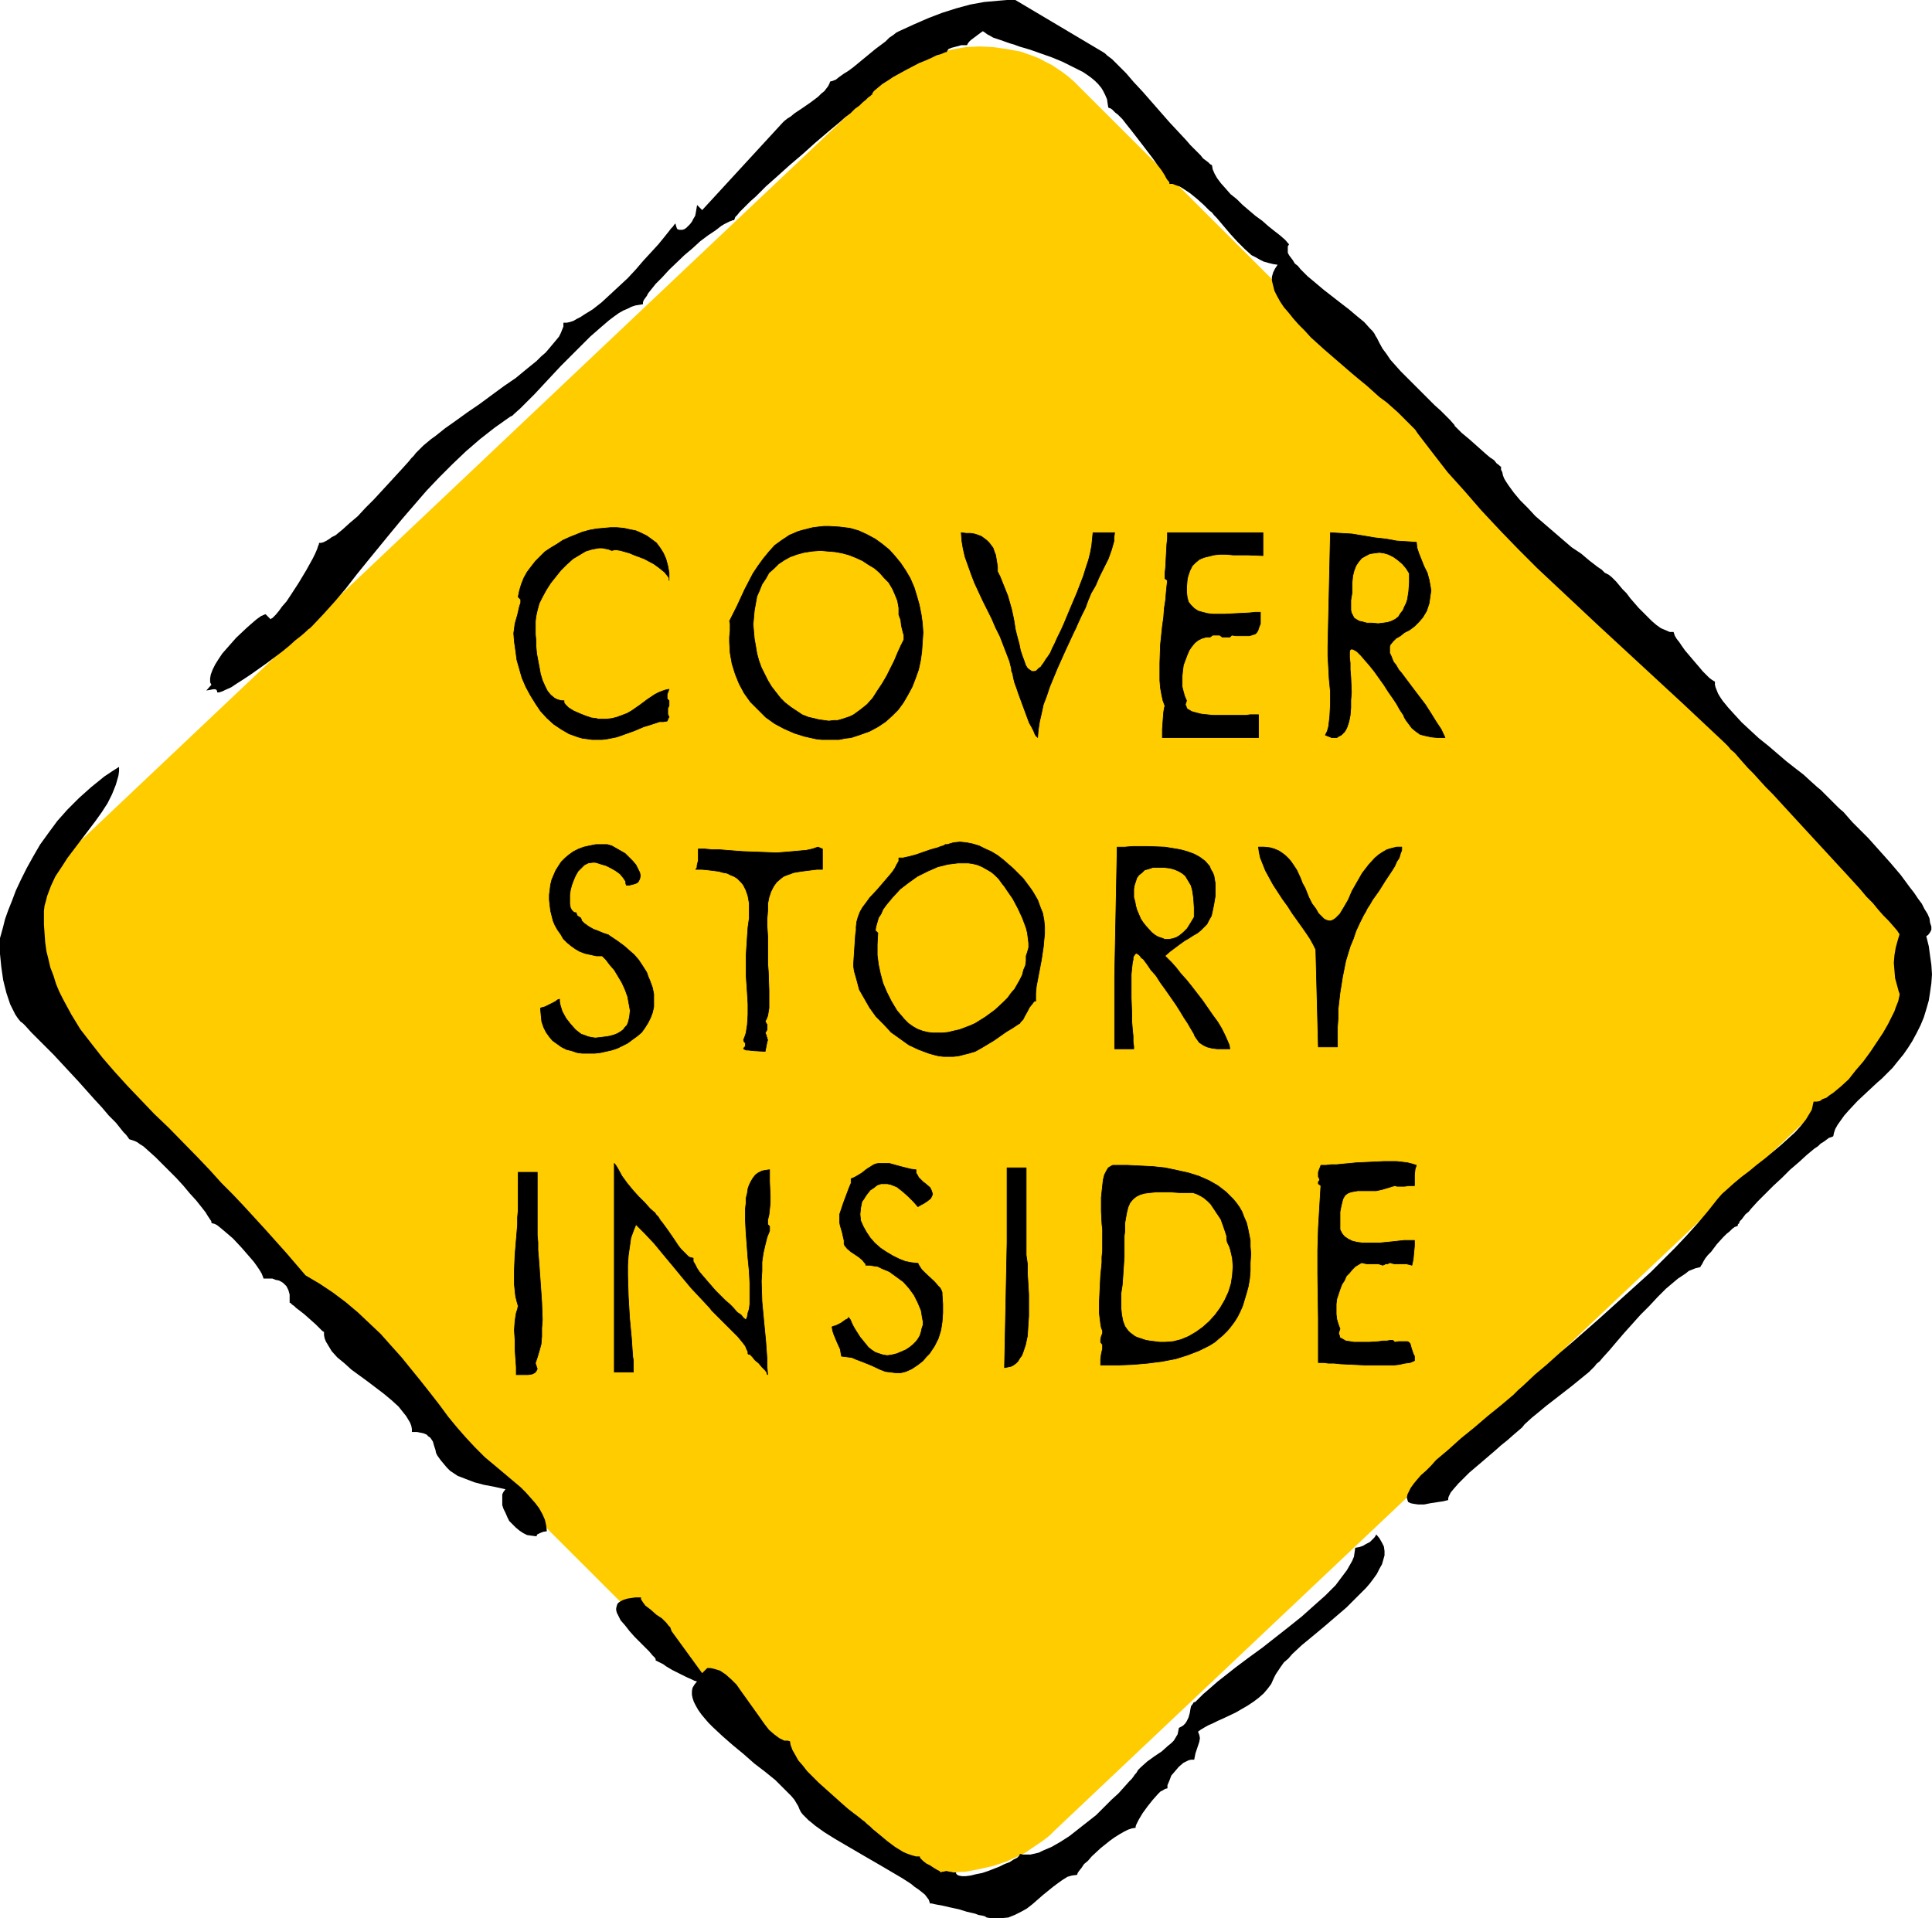
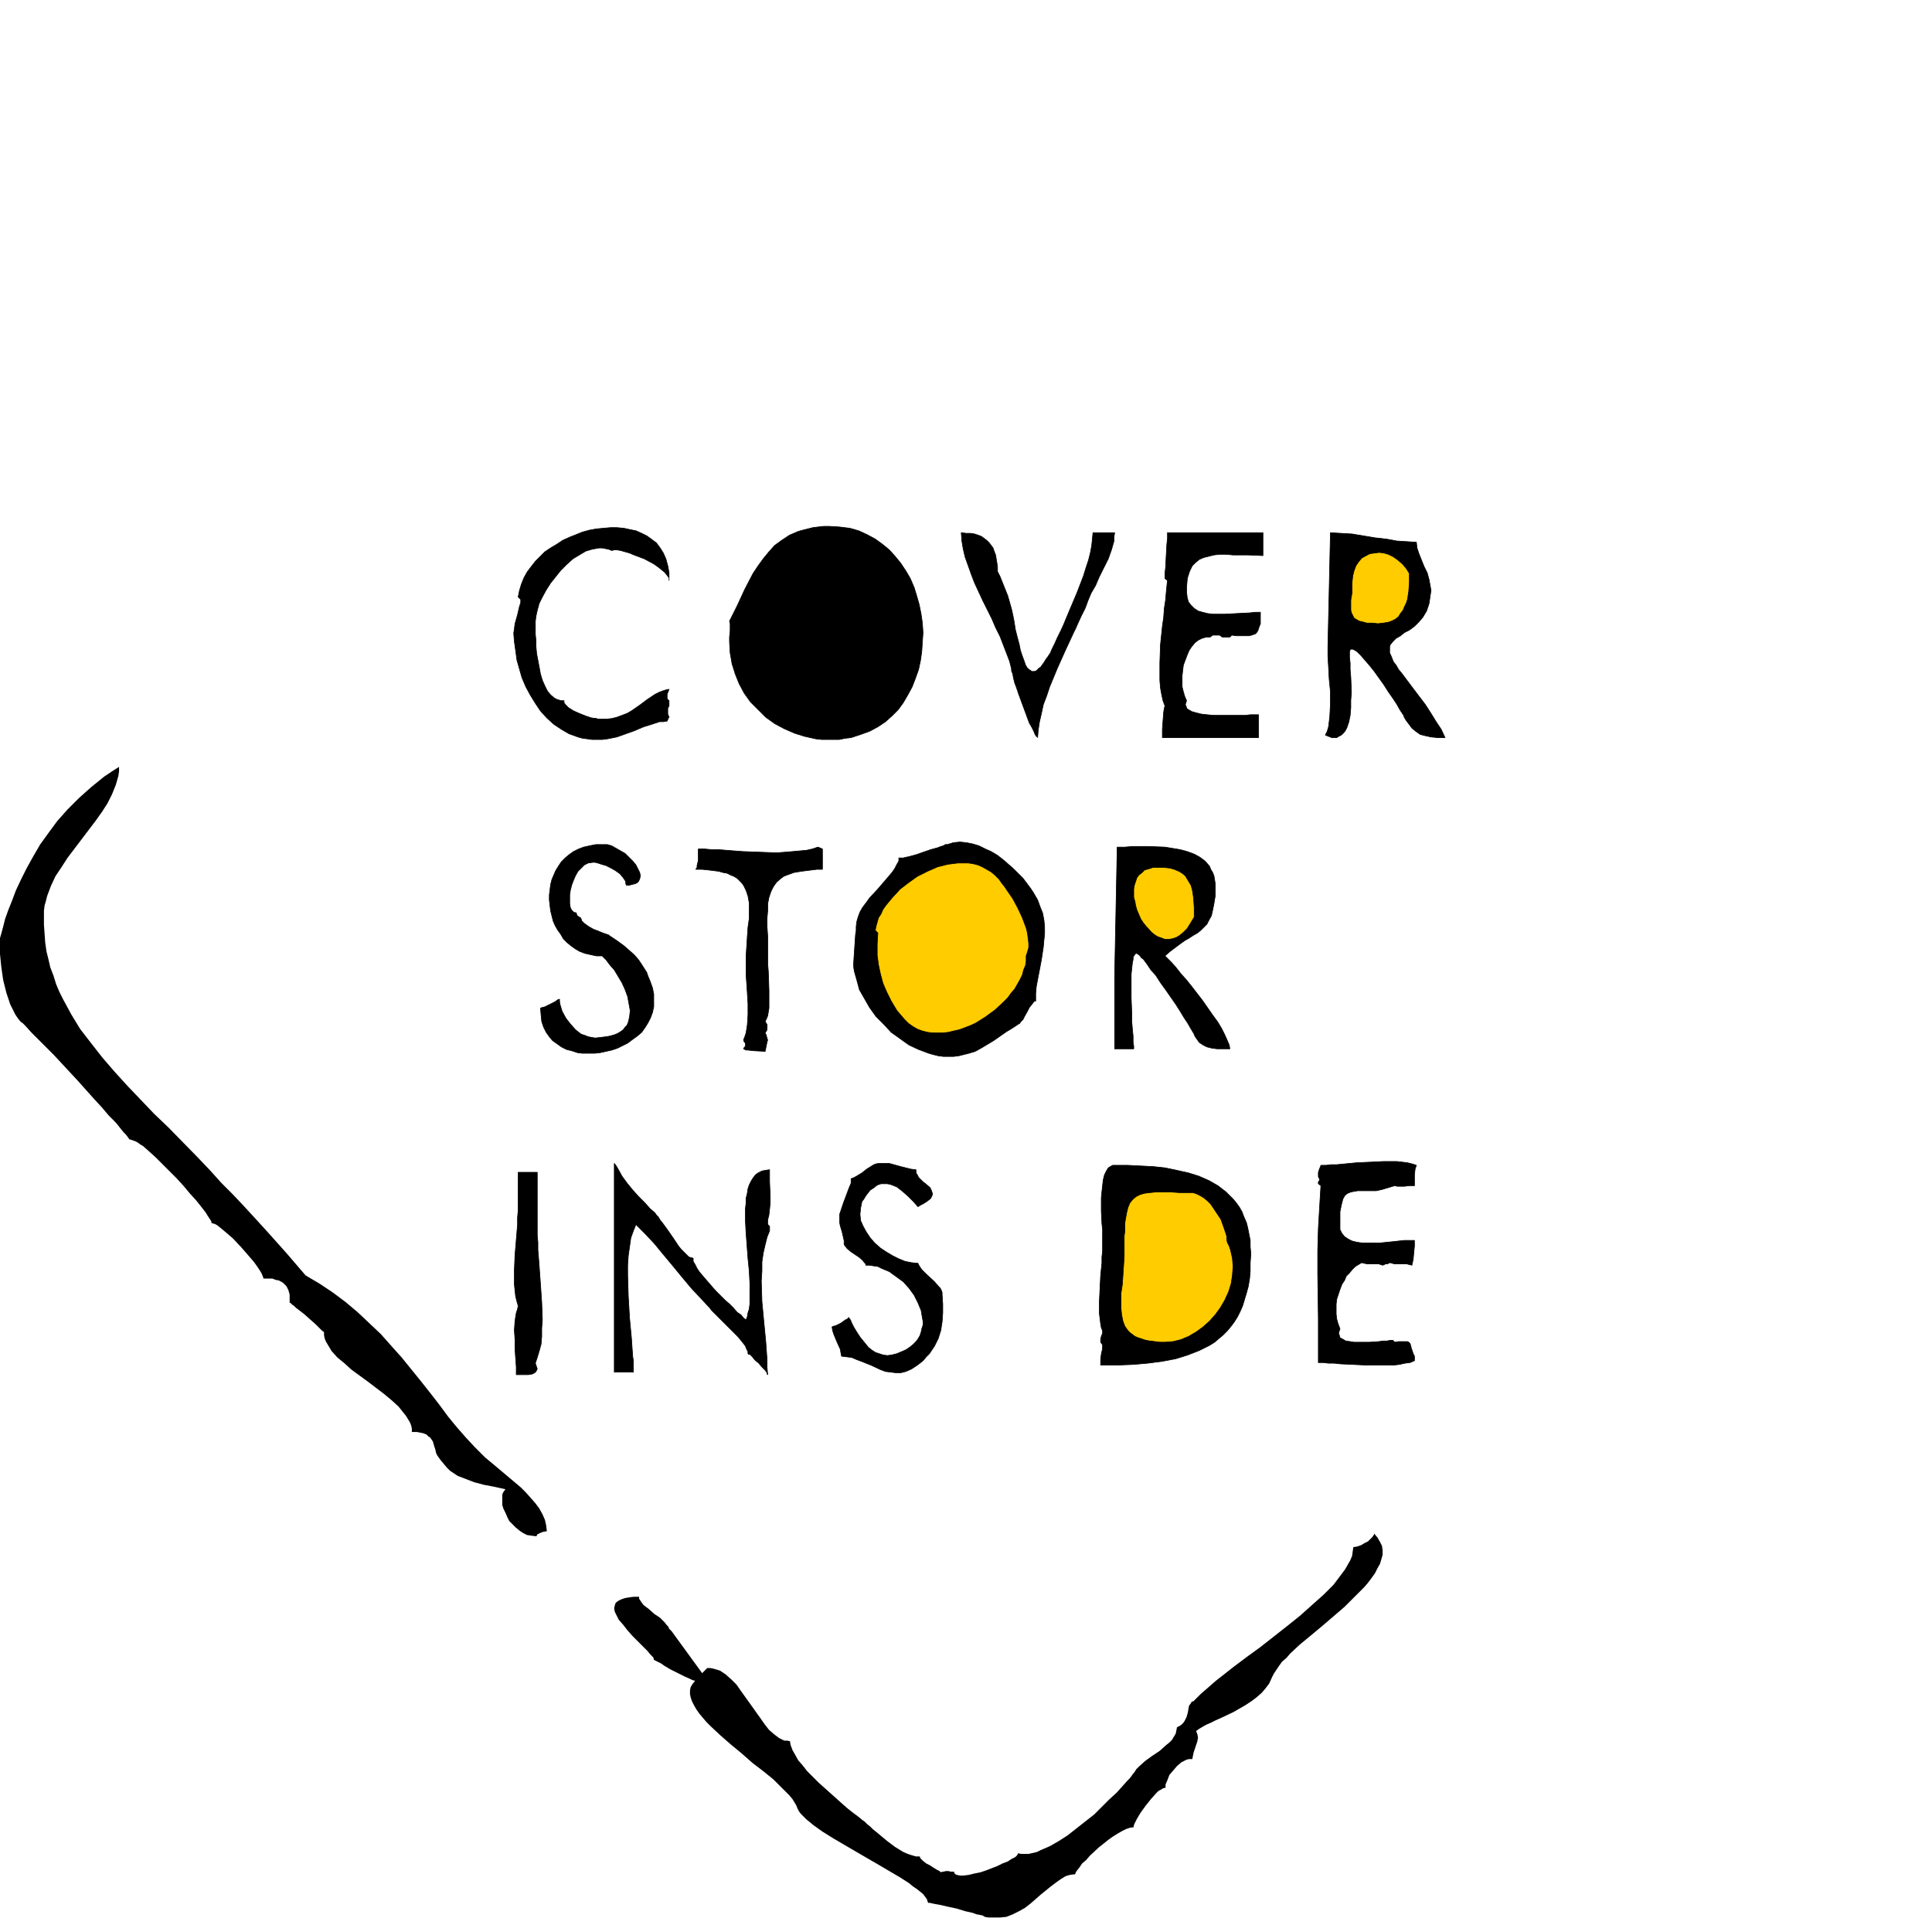
<svg xmlns="http://www.w3.org/2000/svg" xmlns:ns1="http://sodipodi.sourceforge.net/DTD/sodipodi-0.dtd" xmlns:ns2="http://www.inkscape.org/namespaces/inkscape" version="1.0" width="129.766mm" height="128.843mm" id="svg25" ns1:docname="Cover Story Inside.wmf">
  <ns1:namedview id="namedview25" pagecolor="#ffffff" bordercolor="#000000" borderopacity="0.25" ns2:showpageshadow="2" ns2:pageopacity="0.0" ns2:pagecheckerboard="0" ns2:deskcolor="#d1d1d1" ns2:document-units="mm" />
  <defs id="defs1">
    <pattern id="WMFhbasepattern" patternUnits="userSpaceOnUse" width="6" height="6" x="0" y="0" />
  </defs>
-   <path style="fill:#ffcc00;fill-opacity:1;fill-rule:evenodd;stroke:none" d="m 16.16,265.457 200.061,199.86 1.293,1.293 1.454,1.131 2.747,2.1 3.07,1.616 1.616,0.808 1.616,0.646 1.616,0.646 1.616,0.485 3.394,0.646 3.394,0.485 3.555,0.162 3.555,-0.162 3.394,-0.646 3.555,-0.808 3.394,-1.131 3.232,-1.454 1.616,-0.808 1.616,-1.131 1.454,-0.969 1.616,-1.131 1.454,-1.131 1.293,-1.293 204.101,-192.913 1.293,-1.454 1.293,-1.293 1.293,-1.454 0.97,-1.454 1.131,-1.454 0.97,-1.616 0.808,-1.454 0.808,-1.616 1.293,-3.393 0.97,-3.231 0.646,-3.393 0.323,-3.393 v -3.393 l -0.485,-3.393 -0.162,-1.616 -0.485,-1.616 -0.485,-1.616 -0.485,-1.616 -0.646,-1.616 -0.646,-1.616 -1.778,-2.908 -0.97,-1.454 -1.131,-1.454 -1.131,-1.293 -1.293,-1.293 -200.061,-199.699 -1.293,-1.293 -1.293,-1.131 -1.454,-1.131 -1.454,-0.969 -1.454,-0.969 -1.616,-0.808 -1.454,-0.808 -1.616,-0.646 -3.232,-1.131 -3.555,-0.646 -3.394,-0.485 -3.394,-0.162 -3.555,0.162 -3.555,0.646 -3.394,0.808 -3.394,1.131 -1.616,0.808 -1.616,0.808 -1.616,0.808 -1.616,0.969 -1.616,0.969 -1.454,1.131 -1.454,1.293 -1.454,1.131 -204.101,193.074 -1.293,1.293 -1.293,1.293 -1.131,1.454 -1.131,1.454 -1.131,1.454 -0.808,1.616 -0.97,1.616 -1.454,3.07 -0.485,1.777 -0.97,3.231 -0.808,3.393 -0.162,3.393 v 3.393 l 0.323,3.393 0.646,3.231 0.485,1.616 0.646,1.616 0.646,1.616 0.646,1.616 0.808,1.454 0.97,1.454 2.101,2.908 1.131,1.454 z" id="path1" />
  <path style="fill:#000000;fill-opacity:1;fill-rule:evenodd;stroke:none" d="m 82.254,338.163 -0.485,-0.323 -0.485,-0.485 -1.131,-1.131 -2.909,-2.585 -1.454,-1.131 -0.646,-0.485 -0.485,-0.485 -0.485,-0.323 -0.323,-0.323 -0.162,-0.162 h -0.162 v -2.1 l -0.323,-1.131 -0.485,-0.969 -0.323,-0.323 -0.485,-0.485 -0.485,-0.323 -0.646,-0.323 -0.808,-0.162 -0.808,-0.323 h -1.131 -1.131 l -0.162,-0.485 -0.323,-0.808 -0.485,-0.808 -0.646,-0.969 -0.808,-1.131 -0.97,-1.131 -2.101,-2.424 -2.262,-2.424 -1.131,-0.969 -1.131,-0.969 -0.97,-0.808 -0.808,-0.646 -0.646,-0.323 -0.646,-0.162 -0.162,-0.162 v -0.323 l -0.323,-0.485 -0.323,-0.485 -0.323,-0.485 -0.485,-0.808 -1.131,-1.454 -1.293,-1.616 -1.616,-1.777 -1.616,-1.939 -1.778,-1.939 -3.555,-3.554 -1.778,-1.777 -1.616,-1.454 -1.454,-1.293 -0.808,-0.485 -0.646,-0.485 -0.646,-0.323 -0.485,-0.162 -0.485,-0.162 -0.485,-0.162 -0.323,-0.485 -0.485,-0.646 -0.646,-0.646 -0.646,-0.808 -1.293,-1.616 -1.778,-1.777 -1.778,-2.1 -1.939,-2.1 -4.04,-4.524 -4.202,-4.524 -2.101,-2.262 -1.939,-1.939 -1.939,-1.939 -1.778,-1.777 -1.454,-1.616 -0.646,-0.646 -0.646,-0.485 L 4.525,258.509 3.878,257.54 3.232,256.247 2.586,254.955 2.101,253.501 1.616,252.047 0.808,248.815 0.323,245.422 0.162,243.807 0,242.191 v -1.454 -1.454 -1.131 l 0.323,-1.131 0.485,-1.777 0.485,-1.939 0.808,-2.262 0.97,-2.424 0.97,-2.585 1.293,-2.747 1.454,-2.908 1.616,-2.908 1.778,-3.07 2.101,-2.908 2.262,-3.07 2.586,-2.908 2.909,-2.908 3.07,-2.747 3.394,-2.747 1.939,-1.293 1.778,-1.131 v 1.131 l -0.162,1.131 -0.646,2.262 -0.97,2.424 -1.131,2.262 -1.454,2.262 -1.616,2.262 -3.555,4.685 -3.555,4.685 -1.454,2.262 -1.616,2.424 -1.131,2.424 -0.97,2.585 -0.323,1.293 -0.323,1.131 -0.162,1.293 v 1.293 2.262 l 0.162,2.262 0.162,2.262 0.323,2.262 0.485,1.939 0.485,2.1 0.808,2.1 0.646,2.1 0.808,1.939 0.97,1.939 2.101,3.878 2.262,3.716 2.747,3.554 2.909,3.716 3.07,3.555 3.232,3.554 3.394,3.555 3.394,3.554 3.717,3.555 7.272,7.432 3.232,3.393 2.909,3.231 2.909,2.908 2.747,2.908 5.333,5.816 2.747,3.07 2.747,3.07 4.848,5.655 3.555,2.1 3.394,2.262 3.232,2.424 3.07,2.585 2.909,2.747 2.909,2.747 2.586,2.908 2.747,3.07 4.848,5.978 2.424,3.07 2.262,2.908 2.262,3.07 2.262,2.747 2.262,2.585 2.262,2.424 1.293,1.293 1.293,1.293 2.909,2.424 3.07,2.585 3.07,2.585 1.293,1.293 1.293,1.454 1.131,1.293 0.97,1.293 0.808,1.454 0.646,1.454 0.323,1.454 0.162,1.454 -0.97,0.162 -0.808,0.323 -0.646,0.323 -0.162,0.323 v 0.162 l -1.293,-0.162 -1.131,-0.162 -0.97,-0.485 -0.97,-0.646 -0.97,-0.808 -0.808,-0.808 -0.808,-0.808 -0.485,-0.969 -0.485,-1.131 -0.485,-0.969 -0.323,-0.969 v -0.969 -0.969 -0.808 l 0.323,-0.646 0.485,-0.646 -1.454,-0.323 -1.454,-0.323 -2.586,-0.485 -2.424,-0.646 -2.101,-0.808 -2.101,-0.808 -0.97,-0.646 -0.97,-0.646 -0.808,-0.808 -0.808,-0.969 -0.808,-0.969 -0.808,-1.131 -0.323,-0.646 -0.162,-0.808 -0.323,-0.969 -0.323,-1.131 -0.646,-0.969 -0.485,-0.323 -0.485,-0.485 -0.808,-0.323 -0.808,-0.162 -0.808,-0.162 h -1.293 v -0.808 l -0.162,-0.808 -0.323,-0.808 -0.485,-0.808 -0.485,-0.808 -0.646,-0.808 -1.293,-1.616 -1.778,-1.616 -1.939,-1.616 -4.04,-3.07 -4.202,-3.07 -1.778,-1.616 -1.778,-1.454 -1.454,-1.616 -0.485,-0.808 -0.485,-0.808 -0.485,-0.808 -0.323,-0.808 -0.162,-0.808 z" id="path2" />
-   <path style="fill:#000000;fill-opacity:1;fill-rule:evenodd;stroke:none" d="m 170.488,414.1 7.757,10.664 1.293,-1.293 h 0.808 l 0.808,0.162 1.616,0.485 1.454,0.969 1.454,1.293 1.293,1.293 1.131,1.616 2.424,3.393 2.424,3.393 1.131,1.616 1.131,1.454 1.293,1.131 1.293,0.969 1.293,0.646 h 0.808 l 0.646,0.162 0.162,0.969 0.485,1.293 0.646,1.131 0.808,1.454 1.131,1.293 1.131,1.454 1.454,1.454 1.454,1.454 3.07,2.747 3.07,2.747 1.293,1.131 1.454,1.131 1.293,0.969 0.97,0.808 0.485,0.323 0.646,0.646 0.808,0.646 0.646,0.646 1.778,1.454 1.939,1.616 1.939,1.454 2.101,1.293 1.131,0.485 0.97,0.323 1.131,0.323 h 0.97 v 0.162 l 0.162,0.323 0.646,0.646 0.808,0.646 0.97,0.485 0.97,0.646 0.808,0.485 0.646,0.323 0.162,0.162 0.162,0.162 0.323,-0.162 h 0.323 l 0.646,-0.162 h 0.323 l 0.485,0.162 h 0.323 l 0.646,0.162 h 0.808 v 0.323 l 0.162,0.162 0.162,0.162 0.323,0.162 0.808,0.162 h 0.97 l 1.293,-0.162 1.293,-0.323 1.616,-0.323 1.454,-0.485 2.909,-1.131 1.293,-0.646 1.293,-0.485 0.97,-0.646 0.97,-0.485 0.485,-0.485 0.162,-0.323 v -0.162 l 0.808,0.162 h 0.97 0.97 l 2.101,-0.485 0.97,-0.485 2.262,-0.969 2.262,-1.293 2.262,-1.454 2.262,-1.777 2.262,-1.777 2.262,-1.777 1.939,-1.939 1.939,-1.939 1.778,-1.616 1.454,-1.616 1.293,-1.454 0.646,-0.646 0.485,-0.646 0.323,-0.485 0.323,-0.323 0.485,-0.808 0.646,-0.646 1.616,-1.454 1.778,-1.293 1.939,-1.293 1.616,-1.454 0.808,-0.646 0.646,-0.646 0.485,-0.808 0.485,-0.808 0.162,-0.808 0.162,-0.808 0.646,-0.323 0.485,-0.323 0.485,-0.485 0.323,-0.485 0.485,-0.969 0.323,-1.131 0.162,-0.969 0.162,-0.808 0.485,-0.646 0.162,-0.323 0.485,-0.162 0.97,-0.969 0.97,-0.969 1.131,-0.969 1.293,-1.131 1.293,-1.131 1.454,-1.131 3.07,-2.424 3.232,-2.424 3.555,-2.585 6.787,-5.332 3.232,-2.585 3.07,-2.747 2.909,-2.585 1.293,-1.293 1.293,-1.293 0.97,-1.293 0.97,-1.293 0.97,-1.293 0.646,-1.131 0.646,-1.131 0.485,-1.131 0.162,-1.131 0.162,-1.131 0.97,-0.162 0.97,-0.323 0.808,-0.485 0.97,-0.485 0.646,-0.646 0.485,-0.485 0.323,-0.485 0.162,-0.323 0.808,0.969 0.646,1.131 0.485,0.969 0.162,1.131 v 1.131 l -0.323,1.131 -0.323,1.131 -0.646,1.131 -0.646,1.293 -0.808,1.131 -0.97,1.293 -0.97,1.131 -2.424,2.424 -2.586,2.585 -5.656,4.847 -2.909,2.424 -2.747,2.262 -2.424,2.262 -0.97,1.131 -1.131,0.969 -0.808,1.131 -0.646,0.969 -0.646,0.969 -0.485,0.969 -0.646,1.454 -0.97,1.293 -0.97,1.131 -1.293,1.131 -1.293,0.969 -1.454,0.969 -3.07,1.777 -3.07,1.454 -1.454,0.646 -1.293,0.646 -1.131,0.485 -1.131,0.646 -0.808,0.485 -0.646,0.485 0.323,0.808 0.162,0.808 -0.162,0.969 -0.646,1.939 -0.323,0.969 -0.162,0.808 -0.162,0.808 h -0.808 l -0.646,0.162 -0.646,0.323 -0.646,0.323 -1.131,0.969 -0.97,1.131 -0.97,1.131 -0.485,1.293 -0.485,1.131 v 0.485 0.323 l -0.646,0.162 -0.485,0.323 -0.646,0.323 -0.646,0.646 -1.293,1.454 -1.293,1.616 -1.293,1.777 -0.97,1.616 -0.323,0.646 -0.323,0.646 -0.162,0.485 v 0.323 l -0.97,0.162 -0.97,0.323 -0.97,0.485 -1.131,0.646 -1.293,0.808 -1.131,0.808 -2.424,1.939 -2.262,2.1 -0.97,1.131 -0.97,0.808 -0.646,0.969 -0.646,0.808 -0.323,0.485 -0.162,0.485 -1.293,0.162 -1.131,0.323 -1.293,0.808 -1.131,0.808 -1.293,0.969 -2.586,2.1 -1.293,1.131 -1.293,1.131 -1.454,1.131 -1.454,0.808 -1.616,0.808 -1.616,0.646 -1.616,0.162 h -1.939 -0.97 l -0.97,-0.162 -0.485,-0.323 -0.646,-0.162 -0.97,-0.162 -0.808,-0.323 -2.101,-0.485 -2.101,-0.646 -2.262,-0.485 -2.101,-0.485 -0.97,-0.162 -0.808,-0.162 -0.646,-0.162 h -0.485 l -0.162,-0.485 -0.162,-0.485 -0.485,-0.646 -0.485,-0.646 -0.808,-0.646 -0.808,-0.646 -0.97,-0.646 -0.97,-0.808 -2.262,-1.454 -2.747,-1.616 -2.747,-1.616 -3.07,-1.777 -5.818,-3.393 -2.747,-1.616 -2.586,-1.616 -1.131,-0.808 -1.131,-0.808 -0.97,-0.808 -0.808,-0.646 -0.808,-0.808 -0.646,-0.646 -0.485,-0.646 -0.323,-0.646 -0.323,-0.808 -0.485,-0.808 -0.485,-0.808 -0.808,-0.969 -0.97,-0.969 -0.97,-0.969 -0.97,-0.969 -1.131,-1.131 -2.586,-2.1 -2.747,-2.1 -2.747,-2.424 -2.747,-2.262 -2.586,-2.262 -2.424,-2.262 -1.131,-1.131 -0.97,-1.131 -0.808,-0.969 -0.808,-1.131 -0.646,-1.131 -0.485,-0.969 -0.323,-0.969 -0.162,-0.808 v -0.969 l 0.162,-0.808 0.485,-0.808 0.646,-0.808 -0.646,-0.162 -0.646,-0.323 -1.454,-0.646 -3.555,-1.777 -1.616,-0.969 -0.646,-0.485 -0.646,-0.323 -0.646,-0.323 -0.323,-0.162 -0.323,-0.162 v -0.162 -0.162 l -0.162,-0.323 -0.323,-0.323 -0.323,-0.323 -0.808,-0.969 -1.131,-1.131 -1.293,-1.293 -1.293,-1.293 -1.293,-1.454 -1.131,-1.454 -1.131,-1.293 -0.646,-1.293 -0.323,-0.646 -0.162,-0.646 v -0.485 l 0.162,-0.646 0.162,-0.485 0.323,-0.323 0.485,-0.323 0.646,-0.323 0.97,-0.323 0.97,-0.162 1.131,-0.162 h 1.454 v 0.485 l 0.323,0.485 0.323,0.485 0.485,0.646 1.293,0.969 1.454,1.293 1.454,0.969 1.131,1.131 0.485,0.646 0.485,0.485 0.162,0.485 z" id="path3" />
-   <path style="fill:#000000;fill-opacity:1;fill-rule:evenodd;stroke:none" d="m 387.032,361.59 -0.646,0.808 -1.131,0.969 -1.131,0.969 -1.454,1.293 -1.616,1.293 -1.454,1.293 -3.394,2.908 -3.232,2.747 -1.454,1.454 -1.293,1.293 -1.131,1.293 -0.808,0.969 -0.323,0.646 -0.162,0.323 -0.162,0.485 v 0.485 l -1.293,0.323 -1.131,0.162 -2.101,0.323 -0.808,0.162 -0.808,0.162 h -0.808 -0.646 l -1.131,-0.162 -0.808,-0.162 -0.646,-0.323 -0.162,-0.485 -0.162,-0.646 0.162,-0.808 0.323,-0.646 0.485,-0.969 0.808,-1.131 0.808,-0.969 0.97,-1.131 1.293,-1.131 1.293,-1.293 1.293,-1.454 3.07,-2.585 3.232,-2.908 3.394,-2.747 3.394,-2.908 3.394,-2.747 3.07,-2.585 1.293,-1.293 1.293,-1.131 2.909,-2.747 3.07,-2.585 3.232,-2.908 3.232,-2.747 6.626,-5.816 6.626,-5.978 6.626,-5.978 3.07,-3.07 3.07,-3.07 2.909,-3.07 2.909,-3.231 2.586,-3.07 2.424,-3.07 1.131,-1.293 1.454,-1.293 1.616,-1.454 1.939,-1.616 1.939,-1.454 1.939,-1.616 2.101,-1.616 4.04,-3.393 1.778,-1.616 1.778,-1.616 1.454,-1.616 1.293,-1.616 0.97,-1.616 0.485,-0.808 0.162,-0.646 0.162,-0.808 0.162,-0.646 h 0.808 l 0.808,-0.162 0.646,-0.485 0.97,-0.323 0.808,-0.646 0.97,-0.646 1.939,-1.616 1.939,-1.777 1.778,-2.262 1.939,-2.262 1.778,-2.424 1.616,-2.424 1.616,-2.424 1.293,-2.262 1.131,-2.262 0.485,-0.969 0.323,-0.969 0.323,-0.808 0.323,-0.808 0.162,-0.808 0.162,-0.646 v -0.485 l -0.162,-0.323 -0.485,-1.777 -0.485,-1.777 -0.162,-1.939 -0.162,-1.939 0.162,-1.939 0.323,-1.939 0.485,-1.777 0.485,-1.616 -0.646,-0.969 -0.97,-1.131 -1.131,-1.293 -1.293,-1.293 -1.293,-1.454 -1.454,-1.777 -1.616,-1.616 -1.616,-1.939 -3.394,-3.716 -3.878,-4.201 -7.595,-8.24 -3.717,-4.039 -3.555,-3.878 -1.778,-1.777 -1.616,-1.777 -1.454,-1.616 -1.454,-1.454 -1.293,-1.454 -1.131,-1.293 -0.97,-1.131 -0.97,-0.808 -0.646,-0.808 -0.485,-0.485 -0.323,-0.323 -0.162,-0.162 -10.666,-10.017 -10.666,-9.856 -10.666,-9.856 -10.342,-9.694 -5.171,-4.847 -4.848,-4.847 -4.686,-4.847 -4.686,-5.009 -4.202,-4.847 -4.363,-4.847 -3.878,-5.009 -3.717,-4.847 -0.646,-0.969 -0.97,-0.969 -0.97,-0.969 -1.131,-1.131 -1.293,-1.293 -2.909,-2.585 -1.778,-1.293 -3.232,-2.908 -1.778,-1.454 -1.939,-1.616 -7.11,-6.14 -3.394,-3.07 -1.454,-1.616 -1.616,-1.616 -1.293,-1.454 -1.293,-1.616 -1.131,-1.293 -0.97,-1.454 -0.808,-1.454 -0.646,-1.293 -0.323,-1.293 -0.323,-1.293 v -0.969 l 0.323,-1.131 0.485,-0.969 0.646,-0.969 -1.131,-0.162 -1.293,-0.323 -1.131,-0.323 -0.97,-0.485 -1.131,-0.646 -0.97,-0.485 -1.778,-1.616 -1.778,-1.777 -1.778,-1.939 -1.778,-2.1 -1.778,-2.1 -0.323,-0.323 -0.323,-0.323 -0.485,-0.646 -0.646,-0.485 -0.646,-0.646 -0.808,-0.808 -1.616,-1.454 -1.778,-1.454 -1.939,-1.293 -0.808,-0.485 -0.97,-0.323 -0.808,-0.323 h -0.808 V 46.532 46.37 l -0.162,-0.323 -0.323,-0.323 -0.323,-0.485 -0.323,-0.646 -0.808,-1.293 -1.131,-1.454 -1.131,-1.616 -2.586,-3.393 -2.747,-3.555 -1.293,-1.616 -1.131,-1.454 -1.131,-1.131 -0.646,-0.485 -0.485,-0.485 -0.323,-0.323 -0.485,-0.323 h -0.162 l -0.323,-0.162 -0.162,-0.969 -0.162,-1.131 -0.485,-1.131 -0.485,-0.969 -0.485,-0.808 -0.808,-0.969 -0.808,-0.808 -0.97,-0.808 -1.131,-0.808 -0.97,-0.646 -2.586,-1.293 -2.586,-1.293 -2.747,-1.131 -2.747,-0.969 -2.747,-0.969 -2.747,-0.808 -1.293,-0.485 -1.131,-0.323 -2.262,-0.808 -0.97,-0.323 -0.97,-0.323 -0.808,-0.485 -0.646,-0.323 -0.646,-0.485 -0.485,-0.323 -0.485,0.323 -0.646,0.485 -1.293,0.969 -0.646,0.485 -0.485,0.485 -0.323,0.485 -0.162,0.323 h -0.646 -0.808 l -1.778,0.485 -0.646,0.162 -0.808,0.323 -0.323,0.485 -0.162,0.323 h -0.323 l -0.323,0.162 -0.808,0.323 -1.131,0.323 -1.293,0.646 -1.454,0.646 -1.616,0.646 -3.394,1.777 -3.232,1.777 -1.454,0.969 -1.293,0.808 -0.97,0.808 -0.97,0.808 -0.323,0.323 -0.162,0.323 -0.162,0.162 v 0.323 h -0.162 l -0.323,0.323 -0.485,0.323 -0.646,0.646 -0.808,0.646 -0.808,0.808 -1.131,0.808 -1.131,1.131 -1.293,0.969 -1.454,1.293 -2.909,2.424 -3.232,2.747 -3.232,2.908 -3.232,2.747 -3.232,2.908 -2.909,2.585 -1.293,1.293 -1.293,1.293 -1.293,1.131 -0.97,0.969 -0.97,0.969 -0.808,0.808 -0.646,0.808 -0.485,0.485 -0.162,0.485 -0.162,0.323 h -0.323 l -0.323,0.162 -0.485,0.162 -0.646,0.323 -0.646,0.323 -0.808,0.485 -1.454,1.131 -1.939,1.293 -1.939,1.454 -1.939,1.777 -2.101,1.777 -3.878,3.716 -1.778,1.939 -1.616,1.616 -1.293,1.616 -0.646,0.808 -0.323,0.646 -0.485,0.646 -0.323,0.485 -0.162,0.485 v 0.485 l -0.97,0.162 -0.97,0.162 -0.97,0.323 -0.97,0.485 -1.131,0.485 -1.131,0.646 -1.131,0.808 -1.293,0.969 -2.262,1.939 -2.586,2.262 -2.424,2.424 -5.01,5.009 -2.262,2.424 -2.262,2.424 -2.101,2.262 -1.939,1.939 -0.97,0.969 -0.808,0.808 -1.454,1.293 -0.485,0.485 -0.646,0.323 -3.878,2.747 -3.717,2.908 -3.555,3.07 -3.394,3.231 -3.394,3.393 -3.232,3.393 -3.07,3.555 -3.07,3.554 -3.07,3.716 -2.909,3.554 -2.909,3.554 -2.747,3.393 -2.747,3.555 -2.747,3.231 -2.909,3.231 -2.747,2.908 -0.323,0.323 -0.323,0.323 -0.485,0.323 -0.485,0.485 -1.293,1.131 -1.454,1.131 -1.616,1.454 -1.778,1.454 -3.878,2.908 -3.878,2.747 -1.939,1.293 -1.778,1.131 -1.454,0.969 -1.454,0.646 -0.646,0.323 -0.485,0.162 -0.485,0.162 h -0.485 v -0.323 l -0.162,-0.323 -0.323,-0.162 h -0.485 l -0.808,0.162 -0.97,0.162 1.293,-1.454 -0.162,-0.323 -0.162,-0.323 v -0.969 l 0.162,-0.969 0.485,-1.293 0.646,-1.293 0.808,-1.293 0.97,-1.454 1.131,-1.293 2.424,-2.747 2.747,-2.585 1.293,-1.131 1.131,-0.969 1.131,-0.808 1.131,-0.485 1.293,1.293 0.162,-0.162 0.323,-0.162 0.808,-0.808 0.808,-0.969 0.808,-1.131 1.131,-1.293 0.97,-1.454 2.101,-3.231 1.939,-3.231 0.808,-1.454 0.808,-1.454 0.646,-1.293 0.485,-1.131 0.323,-0.969 0.162,-0.323 v -0.323 h 0.485 l 0.646,-0.162 0.646,-0.323 0.808,-0.485 0.646,-0.485 0.97,-0.485 1.778,-1.454 1.778,-1.616 2.101,-1.777 1.939,-2.1 2.101,-2.1 3.878,-4.201 1.778,-1.939 1.778,-1.939 1.454,-1.616 0.646,-0.808 0.646,-0.646 0.485,-0.646 0.485,-0.485 0.323,-0.323 0.323,-0.323 0.808,-0.808 0.97,-0.808 0.97,-0.808 1.131,-0.808 2.424,-1.939 2.747,-1.939 2.909,-2.1 3.07,-2.1 6.141,-4.524 3.07,-2.1 2.747,-2.262 2.586,-2.1 1.131,-1.131 1.131,-0.969 0.97,-1.131 0.808,-0.969 0.808,-0.969 0.808,-0.969 0.485,-0.969 0.323,-0.808 0.323,-0.808 v -0.969 h 0.808 l 0.808,-0.162 0.97,-0.323 0.808,-0.485 0.97,-0.485 0.97,-0.646 2.101,-1.293 2.262,-1.777 2.101,-1.939 2.262,-2.1 2.262,-2.1 2.101,-2.262 1.939,-2.262 1.939,-2.1 1.778,-1.939 1.454,-1.777 0.646,-0.808 0.646,-0.808 0.485,-0.646 0.485,-0.485 0.323,-0.485 0.323,-0.323 0.162,0.646 0.162,0.485 0.162,0.323 0.485,0.162 h 0.323 0.485 l 0.485,-0.162 0.485,-0.323 0.485,-0.485 0.485,-0.485 0.485,-0.646 0.323,-0.646 0.485,-0.808 0.162,-0.808 0.162,-0.969 0.162,-0.969 1.293,1.293 20.362,-22.135 0.485,-0.485 0.808,-0.646 0.808,-0.485 0.97,-0.808 1.939,-1.293 2.101,-1.454 1.939,-1.454 0.808,-0.808 0.808,-0.646 0.485,-0.646 0.485,-0.646 0.323,-0.646 0.162,-0.485 0.646,-0.162 0.808,-0.323 0.808,-0.646 1.131,-0.808 1.293,-0.808 1.293,-0.969 2.747,-2.262 2.747,-2.262 1.293,-0.969 1.293,-0.969 0.97,-0.969 0.97,-0.646 0.808,-0.646 0.646,-0.323 3.878,-1.777 3.717,-1.616 3.394,-1.293 3.555,-1.131 3.555,-0.969 3.555,-0.646 L 253.712,0.162 255.651,0 h 2.101 l 22.301,13.249 0.485,0.323 0.485,0.485 0.646,0.485 0.646,0.485 0.808,0.808 0.808,0.808 0.97,0.969 0.97,0.969 1.939,2.262 2.262,2.424 4.525,5.17 2.262,2.585 2.262,2.424 2.101,2.262 0.97,1.131 0.97,0.969 0.808,0.808 0.808,0.808 0.646,0.808 0.646,0.485 0.646,0.485 0.485,0.485 0.323,0.162 0.162,0.162 0.162,0.969 0.485,1.131 0.646,1.131 0.97,1.293 1.293,1.454 1.131,1.293 1.616,1.293 1.454,1.454 3.232,2.747 1.778,1.293 1.454,1.293 1.616,1.293 1.454,1.131 1.293,1.131 0.97,1.131 -0.323,0.485 v 0.485 0.485 0.646 l 0.323,0.646 0.485,0.646 0.485,0.646 0.485,0.808 0.808,0.646 0.646,0.808 1.778,1.777 1.939,1.616 2.101,1.777 4.363,3.393 2.101,1.616 2.101,1.777 1.778,1.454 1.454,1.616 0.646,0.646 0.485,0.646 0.323,0.646 0.323,0.485 0.646,1.293 0.808,1.454 0.97,1.293 0.97,1.454 2.586,2.908 2.909,2.908 3.07,3.07 2.747,2.747 1.454,1.293 1.293,1.293 1.131,1.131 1.131,1.293 v 0.162 l 0.485,0.485 0.485,0.485 0.808,0.808 0.97,0.808 0.97,0.808 4.363,3.878 0.97,0.808 0.97,0.646 0.646,0.808 0.646,0.485 0.323,0.323 h 0.162 v 0.808 l 0.323,0.646 0.162,0.808 0.323,0.808 0.485,0.808 0.646,0.969 1.293,1.777 1.616,1.939 1.939,1.939 1.939,2.1 2.262,1.939 4.686,4.039 2.262,1.939 2.424,1.616 2.101,1.777 2.101,1.616 0.97,0.646 0.808,0.808 0.97,0.485 0.808,0.646 0.485,0.485 0.646,0.646 0.808,0.969 0.808,0.969 0.97,0.969 0.97,1.293 2.101,2.424 2.262,2.262 1.131,1.131 1.131,0.969 1.131,0.808 1.131,0.485 1.131,0.485 h 0.97 l 0.162,0.485 0.162,0.485 0.485,0.808 0.646,0.808 0.646,0.969 0.808,1.131 1.778,2.1 1.939,2.262 0.808,0.969 0.808,0.808 0.808,0.808 0.646,0.485 0.485,0.323 0.323,0.162 v 0.808 l 0.162,0.646 0.323,0.808 0.323,0.808 0.485,0.808 0.646,0.969 1.454,1.777 1.616,1.777 1.778,1.939 2.262,2.1 2.101,1.939 2.424,1.939 4.525,3.878 2.262,1.777 2.101,1.616 1.939,1.777 1.616,1.454 0.808,0.646 0.646,0.646 0.323,0.323 0.485,0.485 0.646,0.646 0.646,0.646 0.97,0.969 0.97,0.969 1.131,0.969 1.131,1.293 1.131,1.293 1.293,1.293 2.747,2.747 2.747,3.07 2.747,3.07 2.747,3.231 2.262,3.07 1.131,1.454 0.97,1.454 0.97,1.293 0.646,1.293 0.808,1.293 0.485,1.131 0.162,1.131 0.323,0.969 v 0.808 l -0.323,0.646 -0.485,0.646 -0.485,0.323 0.646,2.585 0.323,2.424 0.323,2.262 0.162,2.424 -0.162,2.262 -0.323,2.262 -0.323,2.1 -0.646,2.262 -0.646,2.1 -0.808,1.939 -0.97,1.939 -1.131,2.1 -1.131,1.777 -1.131,1.616 -1.454,1.777 -1.293,1.616 -0.808,0.808 -0.808,0.808 -1.131,1.131 -1.131,0.969 -2.424,2.262 -2.586,2.424 -2.262,2.424 -1.131,1.293 -0.808,1.131 -0.808,1.131 -0.646,1.131 -0.323,0.969 -0.162,0.808 -0.162,0.162 -0.485,0.162 -0.485,0.162 -0.646,0.485 -0.646,0.485 -0.808,0.485 -0.646,0.646 -0.97,0.646 -1.939,1.616 -1.939,1.777 -2.262,1.939 -2.101,2.1 -2.101,1.939 -2.101,2.1 -1.939,1.939 -1.616,1.777 -0.646,0.808 -0.808,0.646 -0.485,0.646 -0.485,0.646 -0.485,0.485 -0.162,0.485 -0.323,0.323 v 0.323 l -0.323,0.162 -0.485,0.162 -0.646,0.485 -0.646,0.646 -0.808,0.646 -0.808,0.808 -1.616,1.777 -1.454,1.939 -0.808,0.808 -0.646,0.808 -0.485,0.808 -0.323,0.646 -0.323,0.485 -0.162,0.323 -0.646,0.162 -0.646,0.162 -0.808,0.323 -0.808,0.323 -0.808,0.646 -0.97,0.646 -0.97,0.646 -0.97,0.808 -2.101,1.777 -2.101,2.1 -2.101,2.262 -2.262,2.262 -4.202,4.685 -1.939,2.262 -1.778,2.1 -1.616,1.777 -0.808,0.969 -0.808,0.646 -0.485,0.646 -0.646,0.646 -0.485,0.485 -0.323,0.323 -4.363,3.555 -4.363,3.393 -2.101,1.616 -1.939,1.616 -1.778,1.454 z" id="path4" />
+   <path style="fill:#000000;fill-opacity:1;fill-rule:evenodd;stroke:none" d="m 170.488,414.1 7.757,10.664 1.293,-1.293 h 0.808 l 0.808,0.162 1.616,0.485 1.454,0.969 1.454,1.293 1.293,1.293 1.131,1.616 2.424,3.393 2.424,3.393 1.131,1.616 1.131,1.454 1.293,1.131 1.293,0.969 1.293,0.646 h 0.808 l 0.646,0.162 0.162,0.969 0.485,1.293 0.646,1.131 0.808,1.454 1.131,1.293 1.131,1.454 1.454,1.454 1.454,1.454 3.07,2.747 3.07,2.747 1.293,1.131 1.454,1.131 1.293,0.969 0.97,0.808 0.485,0.323 0.646,0.646 0.808,0.646 0.646,0.646 1.778,1.454 1.939,1.616 1.939,1.454 2.101,1.293 1.131,0.485 0.97,0.323 1.131,0.323 h 0.97 v 0.162 l 0.162,0.323 0.646,0.646 0.808,0.646 0.97,0.485 0.97,0.646 0.808,0.485 0.646,0.323 0.162,0.162 0.162,0.162 0.323,-0.162 h 0.323 l 0.646,-0.162 h 0.323 h 0.323 l 0.646,0.162 h 0.808 v 0.323 l 0.162,0.162 0.162,0.162 0.323,0.162 0.808,0.162 h 0.97 l 1.293,-0.162 1.293,-0.323 1.616,-0.323 1.454,-0.485 2.909,-1.131 1.293,-0.646 1.293,-0.485 0.97,-0.646 0.97,-0.485 0.485,-0.485 0.162,-0.323 v -0.162 l 0.808,0.162 h 0.97 0.97 l 2.101,-0.485 0.97,-0.485 2.262,-0.969 2.262,-1.293 2.262,-1.454 2.262,-1.777 2.262,-1.777 2.262,-1.777 1.939,-1.939 1.939,-1.939 1.778,-1.616 1.454,-1.616 1.293,-1.454 0.646,-0.646 0.485,-0.646 0.323,-0.485 0.323,-0.323 0.485,-0.808 0.646,-0.646 1.616,-1.454 1.778,-1.293 1.939,-1.293 1.616,-1.454 0.808,-0.646 0.646,-0.646 0.485,-0.808 0.485,-0.808 0.162,-0.808 0.162,-0.808 0.646,-0.323 0.485,-0.323 0.485,-0.485 0.323,-0.485 0.485,-0.969 0.323,-1.131 0.162,-0.969 0.162,-0.808 0.485,-0.646 0.162,-0.323 0.485,-0.162 0.97,-0.969 0.97,-0.969 1.131,-0.969 1.293,-1.131 1.293,-1.131 1.454,-1.131 3.07,-2.424 3.232,-2.424 3.555,-2.585 6.787,-5.332 3.232,-2.585 3.07,-2.747 2.909,-2.585 1.293,-1.293 1.293,-1.293 0.97,-1.293 0.97,-1.293 0.97,-1.293 0.646,-1.131 0.646,-1.131 0.485,-1.131 0.162,-1.131 0.162,-1.131 0.97,-0.162 0.97,-0.323 0.808,-0.485 0.97,-0.485 0.646,-0.646 0.485,-0.485 0.323,-0.485 0.162,-0.323 0.808,0.969 0.646,1.131 0.485,0.969 0.162,1.131 v 1.131 l -0.323,1.131 -0.323,1.131 -0.646,1.131 -0.646,1.293 -0.808,1.131 -0.97,1.293 -0.97,1.131 -2.424,2.424 -2.586,2.585 -5.656,4.847 -2.909,2.424 -2.747,2.262 -2.424,2.262 -0.97,1.131 -1.131,0.969 -0.808,1.131 -0.646,0.969 -0.646,0.969 -0.485,0.969 -0.646,1.454 -0.97,1.293 -0.97,1.131 -1.293,1.131 -1.293,0.969 -1.454,0.969 -3.07,1.777 -3.07,1.454 -1.454,0.646 -1.293,0.646 -1.131,0.485 -1.131,0.646 -0.808,0.485 -0.646,0.485 0.323,0.808 0.162,0.808 -0.162,0.969 -0.646,1.939 -0.323,0.969 -0.162,0.808 -0.162,0.808 h -0.808 l -0.646,0.162 -0.646,0.323 -0.646,0.323 -1.131,0.969 -0.97,1.131 -0.97,1.131 -0.485,1.293 -0.485,1.131 v 0.485 0.323 l -0.646,0.162 -0.485,0.323 -0.646,0.323 -0.646,0.646 -1.293,1.454 -1.293,1.616 -1.293,1.777 -0.97,1.616 -0.323,0.646 -0.323,0.646 -0.162,0.485 v 0.323 l -0.97,0.162 -0.97,0.323 -0.97,0.485 -1.131,0.646 -1.293,0.808 -1.131,0.808 -2.424,1.939 -2.262,2.1 -0.97,1.131 -0.97,0.808 -0.646,0.969 -0.646,0.808 -0.323,0.485 -0.162,0.485 -1.293,0.162 -1.131,0.323 -1.293,0.808 -1.131,0.808 -1.293,0.969 -2.586,2.1 -1.293,1.131 -1.293,1.131 -1.454,1.131 -1.454,0.808 -1.616,0.808 -1.616,0.646 -1.616,0.162 h -1.939 -0.97 l -0.97,-0.162 -0.485,-0.323 -0.646,-0.162 -0.97,-0.162 -0.808,-0.323 -2.101,-0.485 -2.101,-0.646 -2.262,-0.485 -2.101,-0.485 -0.97,-0.162 -0.808,-0.162 -0.646,-0.162 h -0.485 l -0.162,-0.485 -0.162,-0.485 -0.485,-0.646 -0.485,-0.646 -0.808,-0.646 -0.808,-0.646 -0.97,-0.646 -0.97,-0.808 -2.262,-1.454 -2.747,-1.616 -2.747,-1.616 -3.07,-1.777 -5.818,-3.393 -2.747,-1.616 -2.586,-1.616 -1.131,-0.808 -1.131,-0.808 -0.97,-0.808 -0.808,-0.646 -0.808,-0.808 -0.646,-0.646 -0.485,-0.646 -0.323,-0.646 -0.323,-0.808 -0.485,-0.808 -0.485,-0.808 -0.808,-0.969 -0.97,-0.969 -0.97,-0.969 -0.97,-0.969 -1.131,-1.131 -2.586,-2.1 -2.747,-2.1 -2.747,-2.424 -2.747,-2.262 -2.586,-2.262 -2.424,-2.262 -1.131,-1.131 -0.97,-1.131 -0.808,-0.969 -0.808,-1.131 -0.646,-1.131 -0.485,-0.969 -0.323,-0.969 -0.162,-0.808 v -0.969 l 0.162,-0.808 0.485,-0.808 0.646,-0.808 -0.646,-0.162 -0.646,-0.323 -1.454,-0.646 -3.555,-1.777 -1.616,-0.969 -0.646,-0.485 -0.646,-0.323 -0.646,-0.323 -0.323,-0.162 -0.323,-0.162 v -0.162 -0.162 l -0.162,-0.323 -0.323,-0.323 -0.323,-0.323 -0.808,-0.969 -1.131,-1.131 -1.293,-1.293 -1.293,-1.293 -1.293,-1.454 -1.131,-1.454 -1.131,-1.293 -0.646,-1.293 -0.323,-0.646 -0.162,-0.646 v -0.485 l 0.162,-0.646 0.162,-0.485 0.323,-0.323 0.485,-0.323 0.646,-0.323 0.97,-0.323 0.97,-0.162 1.131,-0.162 h 1.454 v 0.485 l 0.323,0.485 0.323,0.485 0.485,0.646 1.293,0.969 1.454,1.293 1.454,0.969 1.131,1.131 0.485,0.646 0.485,0.485 0.162,0.485 z" id="path3" />
  <path style="fill:#000000;fill-opacity:1;fill-rule:evenodd;stroke:#000000;stroke-width:0.162px;stroke-linecap:round;stroke-linejoin:round;stroke-miterlimit:4;stroke-dasharray:none;stroke-opacity:1" d="m 279.891,315.382 v 1.131 1.131 l -0.162,1.454 v 1.454 l -0.323,3.231 -0.162,3.231 -0.162,3.393 v 3.07 l 0.162,1.293 0.162,1.293 0.162,0.969 0.323,0.808 v 0.323 0.323 l -0.323,0.808 -0.162,0.808 v 0.323 0.323 l 0.485,0.646 v 0.485 0.485 l -0.323,1.454 -0.162,1.293 v 1.454 h 4.202 l 4.04,-0.162 3.717,-0.323 3.717,-0.485 3.394,-0.646 3.07,-0.969 2.909,-1.131 1.293,-0.646 1.293,-0.646 1.293,-0.808 1.131,-0.969 0.97,-0.808 1.131,-1.131 0.808,-0.969 0.97,-1.293 0.808,-1.293 0.646,-1.293 0.646,-1.454 0.485,-1.616 0.485,-1.616 0.485,-1.777 0.323,-1.939 0.162,-1.939 v -2.1 l 0.162,-2.262 -0.162,-1.777 v -1.616 l -0.323,-1.616 -0.323,-1.616 -0.323,-1.293 -0.646,-1.454 -0.485,-1.293 -0.646,-1.131 -0.808,-1.131 -0.808,-0.969 -1.778,-1.777 -2.101,-1.616 -2.262,-1.293 -2.586,-1.131 -2.586,-0.808 -2.909,-0.646 -3.07,-0.646 -3.07,-0.323 -3.232,-0.162 -3.232,-0.162 h -3.232 -0.485 l -0.323,0.162 -0.808,0.485 -0.485,0.808 -0.485,0.969 -0.323,1.293 -0.162,1.454 -0.162,1.454 -0.162,1.616 v 3.393 l 0.162,3.231 0.162,1.454 v 1.293 1.131 z" id="path5" />
  <path style="fill:#000000;fill-opacity:1;fill-rule:evenodd;stroke:#000000;stroke-width:0.162px;stroke-linecap:round;stroke-linejoin:round;stroke-miterlimit:4;stroke-dasharray:none;stroke-opacity:1" d="m 216.705,244.453 v 0.969 l 0.162,1.131 0.646,2.262 0.646,2.424 1.293,2.262 1.293,2.262 1.616,2.262 1.939,1.939 1.939,2.1 2.262,1.616 2.262,1.616 2.424,1.131 2.586,0.969 1.131,0.323 1.293,0.323 1.293,0.162 h 1.293 1.293 l 1.293,-0.162 1.293,-0.323 1.293,-0.323 1.616,-0.485 1.454,-0.808 1.616,-0.969 1.616,-0.969 3.232,-2.262 1.616,-0.969 1.454,-0.969 0.323,-0.162 0.162,-0.323 0.646,-0.646 0.485,-0.969 0.646,-1.131 0.485,-0.969 0.646,-0.808 0.485,-0.646 0.162,-0.162 h 0.323 v -1.939 l 0.162,-1.777 0.646,-3.393 0.646,-3.393 0.485,-3.231 0.162,-1.777 0.162,-1.616 v -1.777 l -0.162,-1.616 -0.323,-1.777 -0.646,-1.616 -0.646,-1.777 -1.131,-1.939 -0.646,-0.969 -0.97,-1.293 -0.97,-1.293 -1.131,-1.131 -1.293,-1.293 -2.586,-2.262 -1.454,-1.131 -1.616,-0.969 -1.454,-0.646 -1.616,-0.808 -1.616,-0.485 -1.616,-0.323 -1.616,-0.162 -1.616,0.162 -1.616,0.485 h -0.485 l -0.485,0.323 -0.646,0.162 -0.808,0.323 -1.778,0.485 -3.717,1.293 -1.778,0.485 -0.808,0.162 -0.646,0.162 h -0.646 -0.485 v 0.808 l -0.485,0.808 -0.485,0.969 -0.646,0.969 -0.808,0.969 -0.97,1.131 -1.939,2.262 -2.101,2.262 -0.808,1.131 -0.97,1.293 -0.646,1.131 -0.485,1.293 -0.323,1.131 -0.162,1.293 v 0.969 l -0.162,0.969 -0.162,2.424 -0.162,2.424 z" id="path6" />
  <path style="fill:#000000;fill-opacity:1;fill-rule:evenodd;stroke:#000000;stroke-width:0.162px;stroke-linecap:round;stroke-linejoin:round;stroke-miterlimit:4;stroke-dasharray:none;stroke-opacity:1" d="m 185.193,163.023 0.162,2.747 0.485,2.747 0.808,2.585 0.97,2.424 1.293,2.424 1.616,2.262 1.939,1.939 1.939,1.939 2.262,1.616 2.424,1.293 2.586,1.131 2.586,0.808 2.909,0.646 1.454,0.162 h 1.454 1.454 1.454 l 1.616,-0.323 1.454,-0.162 2.424,-0.808 2.262,-0.808 2.101,-1.131 1.939,-1.293 1.616,-1.454 1.616,-1.616 1.293,-1.777 1.131,-1.939 1.131,-2.1 0.808,-2.1 0.808,-2.262 0.485,-2.262 0.323,-2.262 0.162,-2.424 0.162,-2.424 -0.162,-2.424 -0.323,-2.262 -0.485,-2.424 -0.646,-2.262 -0.646,-2.1 -0.97,-2.262 -1.131,-1.939 -1.293,-1.939 -1.454,-1.777 -1.454,-1.616 -1.778,-1.454 -1.778,-1.293 -2.101,-1.131 -2.101,-0.969 -2.262,-0.646 -2.586,-0.323 -2.586,-0.162 h -1.454 l -1.454,0.162 -1.293,0.162 -1.293,0.323 -1.293,0.323 -1.131,0.323 -2.262,0.969 -1.939,1.293 -1.778,1.293 -1.454,1.616 -1.454,1.777 -1.293,1.777 -1.293,1.939 -2.101,4.039 -0.97,2.1 -0.97,2.1 -1.939,3.878 0.162,0.646 v 0.485 1.293 l -0.162,1.616 z" id="path7" />
  <path style="fill:#000000;fill-opacity:1;fill-rule:evenodd;stroke:#000000;stroke-width:0.162px;stroke-linecap:round;stroke-linejoin:round;stroke-miterlimit:4;stroke-dasharray:none;stroke-opacity:1" d="m 130.411,160.761 0.162,2.1 0.323,2.262 0.323,2.424 0.646,2.262 0.646,2.262 0.97,2.262 1.131,2.1 1.293,2.1 1.293,1.939 1.616,1.777 1.778,1.616 1.939,1.293 1.939,1.131 2.262,0.808 1.131,0.323 1.293,0.162 1.131,0.162 h 1.293 1.293 l 1.293,-0.162 2.424,-0.485 2.262,-0.808 2.262,-0.808 2.262,-0.969 2.101,-0.646 1.939,-0.646 h 0.97 l 0.97,-0.162 0.485,-1.131 v 0.162 l -0.323,-0.808 v -0.808 -0.646 l 0.323,-0.646 v -1.293 l -0.485,-0.485 v -1.131 l 0.485,-1.293 -0.808,0.162 -0.97,0.323 -0.808,0.323 -0.97,0.485 -1.939,1.293 -1.939,1.454 -2.101,1.454 -1.131,0.646 -1.293,0.485 -1.293,0.485 -1.293,0.323 -1.454,0.162 h -1.454 -0.485 l -0.485,-0.162 -1.293,-0.162 -1.454,-0.485 -1.616,-0.646 -1.454,-0.646 -1.293,-0.808 -0.485,-0.485 -0.323,-0.323 -0.323,-0.485 v -0.485 h -0.646 l -0.646,-0.162 -0.485,-0.162 -0.646,-0.323 -0.97,-0.808 -0.808,-0.969 -0.646,-1.293 -0.646,-1.454 -0.485,-1.616 -0.323,-1.777 -0.646,-3.393 -0.162,-1.777 v -1.454 l -0.162,-1.616 v -1.293 -2.1 l 0.162,-1.293 0.323,-1.454 0.485,-1.777 0.808,-1.616 0.97,-1.777 1.131,-1.777 1.293,-1.616 1.293,-1.616 1.454,-1.454 1.616,-1.454 1.616,-0.969 1.616,-0.969 1.616,-0.485 1.778,-0.323 h 0.808 l 0.808,0.162 0.808,0.162 0.808,0.323 0.646,-0.162 h 0.646 l 0.97,0.162 1.131,0.323 1.131,0.323 1.131,0.485 2.586,0.969 2.424,1.293 1.131,0.808 0.808,0.646 0.808,0.646 0.646,0.808 0.485,0.646 v 0.646 -1.939 l -0.323,-1.777 -0.485,-1.777 -0.646,-1.454 -0.808,-1.293 -0.97,-1.293 -1.293,-0.969 -1.131,-0.808 -1.293,-0.646 -1.454,-0.646 -1.616,-0.323 -1.454,-0.323 -1.778,-0.162 h -1.616 l -1.778,0.162 -1.778,0.162 -1.778,0.323 -1.778,0.485 -1.616,0.646 -1.616,0.646 -1.778,0.808 -1.454,0.969 -1.616,0.969 -1.454,0.969 -1.293,1.293 -1.131,1.131 -1.131,1.454 -0.97,1.293 -0.808,1.454 -0.646,1.616 -0.485,1.616 -0.323,1.616 0.646,0.646 v 0.808 l -0.323,0.969 -0.485,2.1 -0.646,2.262 -0.162,1.293 z" id="path8" />
-   <path style="fill:#ffcc00;fill-opacity:1;fill-rule:evenodd;stroke:#000000;stroke-width:0.162px;stroke-linecap:round;stroke-linejoin:round;stroke-miterlimit:4;stroke-dasharray:none;stroke-opacity:1" d="m 228.179,156.075 0.485,1.293 0.162,1.454 0.323,1.293 0.162,0.646 0.162,0.485 v 1.131 l -0.808,1.616 -0.808,1.777 -0.808,1.939 -0.97,1.939 -0.97,1.939 -1.131,1.939 -1.293,1.939 -1.131,1.777 -1.454,1.616 -1.616,1.293 -1.778,1.293 -0.97,0.485 -0.97,0.323 -0.97,0.323 -1.131,0.323 h -0.97 l -1.293,0.162 -1.131,-0.162 -1.293,-0.162 -1.293,-0.323 -1.454,-0.323 -1.616,-0.646 -1.454,-0.969 -1.454,-0.969 -1.454,-1.131 -1.131,-1.131 -1.131,-1.454 -1.131,-1.454 -0.97,-1.616 -0.808,-1.616 -0.808,-1.616 -0.646,-1.777 -0.485,-1.777 -0.323,-1.939 -0.323,-1.777 -0.162,-1.777 -0.162,-1.939 0.162,-1.777 0.162,-1.777 0.323,-1.777 0.323,-1.777 0.646,-1.454 0.646,-1.616 0.97,-1.454 0.808,-1.454 1.293,-1.131 1.131,-1.131 1.454,-0.969 1.454,-0.808 1.778,-0.646 1.778,-0.485 2.101,-0.323 2.101,-0.162 1.778,0.162 1.939,0.162 1.778,0.323 1.778,0.485 1.616,0.646 1.778,0.808 1.454,0.969 1.616,0.969 1.293,1.131 1.131,1.293 1.131,1.131 0.97,1.616 0.646,1.454 0.646,1.616 0.323,1.777 z" id="path9" />
  <path style="fill:#000000;fill-opacity:1;fill-rule:evenodd;stroke:#000000;stroke-width:0.162px;stroke-linecap:round;stroke-linejoin:round;stroke-miterlimit:4;stroke-dasharray:none;stroke-opacity:1" d="m 253.227,145.088 v -1.131 l -0.162,-1.131 -0.162,-0.969 -0.162,-0.969 -0.323,-0.808 -0.323,-0.969 -0.485,-0.646 -0.485,-0.646 -0.646,-0.646 -0.646,-0.485 -0.646,-0.485 -0.808,-0.323 -0.97,-0.323 -0.97,-0.162 h -1.131 l -1.293,-0.162 0.162,2.1 0.323,1.939 0.485,2.1 0.808,2.262 0.808,2.262 0.808,2.1 2.101,4.524 2.262,4.524 0.97,2.262 1.131,2.262 0.808,2.1 0.808,2.1 0.808,2.1 0.485,1.939 v 0.485 l 0.323,0.808 0.162,0.969 0.323,1.293 0.485,1.293 0.485,1.454 1.131,3.07 1.131,3.07 0.485,1.293 0.646,1.131 0.485,0.969 0.323,0.808 0.323,0.485 0.323,0.162 v 0.162 l 0.162,-1.939 0.323,-2.1 0.485,-2.1 0.485,-2.262 0.808,-2.1 0.808,-2.424 1.939,-4.685 2.101,-4.685 2.101,-4.524 0.485,-0.969 0.485,-1.131 0.97,-2.1 0.97,-1.939 0.646,-1.777 0.808,-1.939 1.131,-1.939 0.97,-2.262 1.131,-2.262 1.131,-2.262 0.808,-2.262 0.646,-2.262 v -0.969 l 0.162,-1.131 h -5.494 l -0.162,1.616 -0.162,1.616 -0.323,1.777 -0.485,1.939 -0.646,1.939 -0.646,2.1 -1.616,4.201 -1.778,4.201 -0.808,1.939 -0.808,1.939 -0.808,1.777 -0.808,1.616 -0.646,1.454 -0.646,1.293 -0.485,1.131 -0.646,0.969 -0.485,0.646 -0.485,0.808 -0.485,0.646 -0.323,0.485 -0.485,0.323 -0.323,0.323 -0.323,0.323 -0.485,0.162 h -0.646 l -0.485,-0.323 -0.646,-0.485 -0.485,-0.808 -0.323,-0.969 -0.485,-1.293 -0.485,-1.454 -0.323,-1.616 -0.485,-1.777 -0.485,-1.939 -0.323,-2.1 -0.323,-1.616 -0.323,-1.454 -0.97,-3.393 -1.293,-3.231 -0.646,-1.616 z" id="path10" />
  <path style="fill:#000000;fill-opacity:1;fill-rule:evenodd;stroke:#000000;stroke-width:0.162px;stroke-linecap:round;stroke-linejoin:round;stroke-miterlimit:4;stroke-dasharray:none;stroke-opacity:1" d="m 301.222,150.259 v -1.131 l 0.162,-1.939 0.162,-0.808 0.485,-1.454 0.646,-1.293 0.808,-0.808 0.97,-0.808 1.131,-0.485 1.293,-0.323 1.293,-0.323 1.454,-0.162 h 1.616 l 1.778,0.162 h 3.717 l 3.878,0.162 v -5.816 h -24.24 v 1.454 l -0.162,1.454 -0.162,2.908 -0.162,3.07 -0.162,1.454 v 1.293 l 0.646,0.485 -0.162,1.454 -0.162,1.616 -0.162,1.939 -0.323,2.1 -0.162,2.262 -0.323,2.262 -0.485,4.685 -0.162,4.685 v 2.262 2.1 l 0.162,1.939 0.323,1.777 0.323,1.454 0.485,1.293 -0.162,0.646 -0.162,0.969 -0.162,2.1 -0.162,2.262 v 2.1 h 24.402 v -5.816 h -0.97 -1.131 l -1.131,0.162 h -1.616 -3.232 -3.394 l -1.616,-0.162 -1.454,-0.162 -1.293,-0.323 -1.131,-0.323 -0.808,-0.485 -0.323,-0.162 -0.162,-0.323 -0.162,-0.485 -0.162,-0.323 0.162,-0.485 0.162,-0.485 -0.485,-1.131 -0.323,-1.131 -0.323,-1.293 v -1.454 -1.293 l 0.162,-1.454 0.162,-1.293 0.485,-1.293 0.485,-1.293 0.485,-1.131 0.646,-0.969 0.808,-0.969 0.808,-0.646 0.97,-0.485 1.131,-0.323 h 0.97 l 0.646,-0.485 h 1.778 l 0.646,0.485 h 1.939 l 0.485,-0.485 1.131,0.162 h 0.97 0.808 0.808 0.646 l 0.646,-0.162 0.485,-0.162 0.485,-0.162 0.323,-0.323 0.323,-0.485 0.162,-0.485 0.162,-0.485 0.323,-0.808 v -0.808 -0.969 -1.131 h -1.293 l -1.454,0.162 -3.232,0.162 -3.07,0.162 h -1.616 -1.454 l -1.293,-0.162 -1.293,-0.323 -1.131,-0.323 -0.97,-0.646 -0.808,-0.808 -0.646,-0.808 -0.323,-1.131 z" id="path11" />
  <path style="fill:#000000;fill-opacity:1;fill-rule:evenodd;stroke:#000000;stroke-width:0.162px;stroke-linecap:round;stroke-linejoin:round;stroke-miterlimit:4;stroke-dasharray:none;stroke-opacity:1" d="m 337.097,164.153 v 1.131 1.293 l 0.162,2.747 0.162,3.07 0.162,1.616 0.162,1.616 v 3.07 l -0.162,3.07 -0.162,1.454 -0.162,1.293 -0.323,1.131 -0.485,0.969 0.808,0.323 0.808,0.323 h 0.646 0.646 l 0.485,-0.323 0.646,-0.323 0.323,-0.323 0.485,-0.485 0.323,-0.485 0.323,-0.646 0.485,-1.454 0.323,-1.616 0.162,-1.939 v -1.939 l 0.162,-1.939 -0.162,-3.878 -0.162,-1.939 v -1.616 l -0.162,-1.454 v -1.131 -0.323 l 0.162,-0.485 0.162,-0.162 h 0.162 0.323 l 0.323,0.162 0.323,0.162 0.485,0.323 0.97,0.969 0.97,1.131 1.131,1.293 1.293,1.616 2.424,3.393 1.131,1.777 1.131,1.616 0.97,1.454 0.808,1.454 0.646,0.969 0.323,0.485 0.162,0.485 0.485,0.808 0.485,0.646 0.97,1.293 0.97,0.808 1.131,0.808 1.293,0.323 1.454,0.323 1.616,0.162 h 1.939 l -0.97,-2.1 -1.293,-1.939 -1.293,-2.1 -1.454,-2.262 -3.07,-4.039 -1.454,-1.939 -1.454,-1.939 -0.808,-0.969 -0.646,-1.131 -0.646,-0.808 -0.323,-0.808 -0.323,-0.808 -0.323,-0.646 v -0.646 -0.485 -0.485 l 0.162,-0.485 0.646,-0.808 0.808,-0.808 1.131,-0.646 0.97,-0.808 1.293,-0.646 1.293,-0.969 1.131,-1.131 0.97,-1.131 0.485,-0.808 0.485,-0.808 0.323,-0.969 0.323,-0.969 0.162,-1.131 0.162,-1.131 0.162,-0.969 -0.162,-0.969 -0.323,-1.777 -0.485,-1.777 -0.808,-1.616 -0.646,-1.616 -0.646,-1.616 -0.485,-1.454 -0.162,-1.454 -2.424,-0.162 -2.586,-0.162 -2.586,-0.485 -2.909,-0.323 -5.818,-0.969 -2.747,-0.162 -2.747,-0.162 z" id="path12" />
-   <path style="fill:#000000;fill-opacity:1;fill-rule:evenodd;stroke:#000000;stroke-width:0.162px;stroke-linecap:round;stroke-linejoin:round;stroke-miterlimit:4;stroke-dasharray:none;stroke-opacity:1" d="m 334.027,241.06 0.646,24.72 h 4.848 v -2.585 -2.424 l 0.162,-2.262 v -2.262 l 0.485,-4.201 0.646,-4.039 0.808,-4.039 1.131,-3.716 0.808,-1.939 0.646,-1.939 0.97,-2.1 0.97,-1.939 0.485,-0.808 0.485,-0.969 0.646,-0.969 0.646,-1.131 1.616,-2.262 1.616,-2.585 1.616,-2.424 0.808,-1.293 0.485,-1.131 0.646,-0.969 0.323,-1.131 0.323,-0.808 v -0.808 H 354.55 l -1.293,0.323 -1.131,0.323 -1.131,0.646 -0.97,0.646 -0.97,0.808 -1.616,1.777 -1.616,2.1 -1.293,2.262 -1.293,2.262 -0.97,2.262 -1.131,1.939 -0.485,0.808 -0.485,0.808 -0.646,0.646 -0.485,0.485 -0.485,0.323 -0.646,0.323 h -0.485 l -0.646,-0.162 -0.646,-0.323 -0.646,-0.646 -0.808,-0.808 -0.646,-1.131 -0.97,-1.293 -0.808,-1.616 -0.97,-2.424 -0.646,-1.131 -0.485,-1.293 -0.97,-2.1 -1.293,-1.939 -0.646,-0.808 -0.808,-0.808 -0.808,-0.646 -0.97,-0.646 -1.131,-0.485 -1.131,-0.323 -1.454,-0.162 h -1.454 l 0.162,1.293 0.323,1.454 0.646,1.616 0.646,1.616 0.97,1.777 0.97,1.777 2.424,3.716 1.293,1.777 1.131,1.777 2.424,3.393 1.131,1.616 0.97,1.454 0.808,1.454 z" id="path13" />
  <path style="fill:#000000;fill-opacity:1;fill-rule:evenodd;stroke:#000000;stroke-width:0.162px;stroke-linecap:round;stroke-linejoin:round;stroke-miterlimit:4;stroke-dasharray:none;stroke-opacity:1" d="m 282.961,247.846 v 18.419 h 4.848 v -0.646 l -0.162,-1.131 v -1.454 l -0.162,-1.616 -0.162,-1.939 v -1.939 l -0.162,-4.201 v -2.1 -1.939 -1.939 l 0.162,-1.616 0.162,-1.454 0.162,-0.646 v -0.485 l 0.162,-0.485 0.162,-0.162 0.162,-0.323 0.323,-0.162 h 0.162 l 0.162,0.162 0.323,0.162 0.323,0.323 0.323,0.485 0.485,0.323 0.97,1.293 0.97,1.454 1.293,1.454 1.131,1.777 1.293,1.777 2.586,3.716 1.131,1.777 0.97,1.616 0.97,1.454 0.646,1.131 0.485,0.808 0.162,0.323 0.162,0.162 0.323,0.808 0.323,0.485 0.808,1.131 0.97,0.646 0.97,0.485 1.293,0.323 1.293,0.162 h 1.454 1.778 l -0.162,-0.969 -0.485,-1.131 -0.646,-1.454 -0.808,-1.616 -0.97,-1.616 -1.293,-1.777 -2.586,-3.716 -2.747,-3.555 -1.293,-1.616 -1.454,-1.616 -1.131,-1.454 -1.131,-1.293 -0.97,-0.969 -0.808,-0.808 1.293,-1.131 1.293,-0.969 1.293,-0.969 1.131,-0.808 1.131,-0.646 0.97,-0.646 1.131,-0.646 0.808,-0.646 0.808,-0.808 0.808,-0.808 0.485,-0.969 0.646,-1.131 0.323,-1.454 0.323,-1.616 0.323,-1.939 v -0.969 -1.131 -1.131 l -0.162,-0.969 -0.162,-0.969 -0.323,-0.808 -0.485,-0.808 -0.323,-0.808 -1.131,-1.293 -1.293,-0.969 -1.454,-0.808 -1.778,-0.646 -1.778,-0.485 -1.939,-0.323 -1.939,-0.323 -4.202,-0.162 h -4.04 l -1.939,0.162 h -1.939 z" id="path14" />
  <path style="fill:#ffcc00;fill-opacity:1;fill-rule:evenodd;stroke:#000000;stroke-width:0.162px;stroke-linecap:round;stroke-linejoin:round;stroke-miterlimit:4;stroke-dasharray:none;stroke-opacity:1" d="m 260.499,242.676 v 1.293 l -0.162,1.131 -0.485,1.131 -0.323,1.293 -0.646,1.293 -0.646,1.131 -0.646,1.131 -0.97,1.131 -0.808,1.131 -1.131,1.131 -2.101,1.939 -2.424,1.777 -2.586,1.616 -1.454,0.646 -1.293,0.485 -1.293,0.485 -1.454,0.323 -1.293,0.323 -1.454,0.162 h -1.293 -1.293 l -1.293,-0.162 -1.293,-0.323 -1.293,-0.485 -1.131,-0.646 -1.131,-0.808 -0.97,-0.969 -0.97,-1.131 -0.97,-1.131 -1.454,-2.424 -1.131,-2.262 -0.97,-2.262 -0.646,-2.424 -0.485,-2.262 -0.323,-2.424 v -2.747 l 0.162,-2.908 -0.646,-0.646 0.162,-0.969 0.323,-1.131 0.323,-1.131 0.646,-0.969 0.485,-1.131 0.808,-1.131 1.616,-1.939 1.939,-2.1 2.101,-1.616 2.262,-1.616 2.586,-1.293 2.586,-1.131 2.586,-0.646 1.293,-0.162 1.293,-0.162 h 1.293 1.293 l 1.131,0.162 1.293,0.323 1.131,0.485 1.131,0.646 1.131,0.646 0.97,0.808 0.97,0.969 0.808,1.131 0.646,0.808 0.646,0.969 1.454,2.1 1.293,2.424 1.131,2.424 0.97,2.585 0.323,1.293 0.162,1.293 0.162,1.293 v 1.131 l -0.323,1.131 z" id="path15" />
  <path style="fill:#000000;fill-opacity:1;fill-rule:evenodd;stroke:#000000;stroke-width:0.162px;stroke-linecap:round;stroke-linejoin:round;stroke-miterlimit:4;stroke-dasharray:none;stroke-opacity:1" d="m 194.889,242.676 v -2.585 -2.424 l -0.162,-2.424 v -2.1 l 0.162,-1.939 v -1.777 l 0.323,-1.616 0.485,-1.454 0.646,-1.293 0.808,-1.131 1.131,-0.969 0.646,-0.485 0.808,-0.323 1.778,-0.646 0.97,-0.162 0.97,-0.162 1.293,-0.162 1.293,-0.162 1.293,-0.162 h 1.454 v -5.17 l -1.131,-0.485 -1.454,0.485 -1.454,0.323 -1.778,0.162 -1.778,0.162 -1.939,0.162 -2.101,0.162 -4.202,-0.162 -4.363,-0.162 -4.202,-0.323 -1.939,-0.162 h -1.778 l -1.778,-0.162 h -1.616 v 2.908 l -0.323,1.293 v 0.485 l -0.323,0.485 h 1.616 l 1.616,0.162 1.293,0.162 1.293,0.162 1.131,0.323 0.97,0.162 0.97,0.485 0.808,0.323 0.808,0.485 0.485,0.485 0.646,0.646 0.485,0.646 0.646,1.293 0.485,1.454 0.323,1.777 v 1.939 1.939 l -0.323,2.262 -0.162,2.262 -0.162,2.585 -0.162,2.424 v 2.747 0.969 1.131 l 0.162,2.262 0.162,2.424 0.162,2.747 v 2.585 l -0.162,2.585 -0.323,2.1 -0.323,0.969 -0.323,0.808 0.162,0.485 0.323,0.323 v 0.323 0.485 l -0.323,0.323 -0.162,0.323 0.646,0.323 h 0.485 l 1.454,0.162 2.909,0.162 0.162,-0.808 0.323,-1.616 0.162,-0.485 -0.162,-0.323 v -0.323 l -0.162,-0.162 v -0.323 l -0.162,-0.323 -0.162,-0.323 0.485,-0.808 v -0.646 -0.646 l -0.485,-0.808 0.323,-0.646 0.323,-0.808 0.162,-0.969 0.162,-0.969 v -2.1 -2.424 l -0.162,-4.685 -0.162,-2.1 z" id="path16" />
  <path style="fill:#000000;fill-opacity:1;fill-rule:evenodd;stroke:#000000;stroke-width:0.162px;stroke-linecap:round;stroke-linejoin:round;stroke-miterlimit:4;stroke-dasharray:none;stroke-opacity:1" d="m 152.873,242.676 0.97,0.969 0.97,1.293 1.131,1.293 0.97,1.616 0.97,1.616 0.808,1.777 0.646,1.777 0.323,1.777 0.323,1.777 -0.162,1.454 -0.162,0.808 -0.162,0.646 -0.323,0.808 -0.485,0.485 -0.485,0.646 -0.646,0.485 -0.808,0.485 -0.808,0.323 -1.131,0.323 -0.97,0.162 -1.293,0.162 -1.454,0.162 -0.97,-0.162 -0.808,-0.162 -0.808,-0.323 -0.97,-0.323 -0.646,-0.485 -0.808,-0.646 -1.293,-1.454 -1.131,-1.454 -0.97,-1.777 -0.485,-1.616 -0.162,-0.808 v -0.646 l -0.485,0.162 -0.646,0.485 -1.293,0.646 -1.293,0.646 -0.646,0.162 -0.485,0.162 0.162,1.777 0.162,1.616 0.485,1.454 0.646,1.293 0.808,1.131 0.808,0.969 1.131,0.808 1.131,0.808 1.293,0.646 1.293,0.323 1.454,0.485 1.293,0.162 h 1.454 1.616 l 1.454,-0.162 1.454,-0.323 1.454,-0.323 1.454,-0.485 1.293,-0.646 1.293,-0.646 1.293,-0.969 1.131,-0.808 1.131,-0.969 0.808,-1.131 0.808,-1.293 0.646,-1.293 0.485,-1.293 0.323,-1.454 v -1.616 -1.616 l -0.323,-1.616 -0.646,-1.777 -0.485,-1.131 -0.323,-0.969 -1.131,-1.777 -0.97,-1.454 -1.131,-1.293 -1.293,-1.131 -1.293,-1.131 -1.778,-1.293 -0.97,-0.646 -0.97,-0.646 -0.162,-0.162 -0.485,-0.162 -0.97,-0.323 -1.131,-0.485 -1.293,-0.485 -1.131,-0.646 -1.131,-0.808 -0.323,-0.323 -0.323,-0.323 -0.162,-0.485 -0.162,-0.323 -0.323,-0.162 -0.485,-0.323 -0.162,-0.323 -0.162,-0.485 h -0.323 l -0.323,-0.162 -0.485,-0.485 -0.323,-0.646 -0.162,-0.969 v -0.969 -1.293 l 0.162,-1.131 0.323,-1.293 0.485,-1.293 0.485,-1.131 0.646,-1.131 0.808,-0.808 0.808,-0.808 0.97,-0.485 1.131,-0.162 h 0.646 l 0.646,0.162 0.97,0.323 1.131,0.323 1.293,0.646 1.131,0.646 1.131,0.808 0.808,0.969 0.646,0.969 v 0.485 l 0.162,0.485 h 0.646 l 0.646,-0.162 0.646,-0.162 0.485,-0.162 0.323,-0.162 0.323,-0.323 0.323,-0.646 0.162,-0.808 -0.162,-0.808 -0.485,-0.969 -0.485,-0.969 -0.808,-0.969 -0.97,-0.969 -0.97,-0.969 -1.131,-0.646 -1.131,-0.646 -1.131,-0.646 -1.131,-0.323 h -1.293 -1.616 l -1.616,0.323 -1.454,0.323 -1.293,0.485 -1.293,0.646 -1.131,0.808 -0.97,0.808 -0.97,0.969 -0.646,0.969 -0.808,1.293 -0.485,1.131 -0.485,1.131 -0.323,1.293 -0.162,1.293 -0.162,1.293 v 1.293 l 0.162,1.454 0.162,1.293 0.323,1.293 0.323,1.293 0.485,1.131 0.646,1.131 0.808,1.131 0.646,1.131 0.97,0.969 0.97,0.808 1.131,0.808 1.131,0.646 1.293,0.485 1.454,0.323 1.454,0.323 z" id="path17" />
  <path style="fill:#000000;fill-opacity:1;fill-rule:evenodd;stroke:#000000;stroke-width:0.162px;stroke-linecap:round;stroke-linejoin:round;stroke-miterlimit:4;stroke-dasharray:none;stroke-opacity:1" d="m 131.542,304.395 v 1.454 1.454 l -0.162,1.777 v 1.777 l -0.323,3.878 -0.323,3.878 -0.162,3.878 v 1.777 1.777 l 0.162,1.616 0.162,1.454 0.323,1.293 0.323,1.131 -0.162,0.808 -0.323,0.969 -0.162,0.969 -0.162,1.131 -0.162,2.262 0.162,2.424 v 2.424 l 0.162,2.262 0.162,2.262 v 0.969 0.969 h 3.07 l 0.97,-0.162 0.646,-0.323 0.323,-0.323 0.162,-0.323 0.162,-0.323 -0.162,-0.485 -0.162,-0.485 -0.162,-0.485 0.485,-1.454 0.485,-1.616 0.485,-1.777 0.162,-1.939 v -2.1 l 0.162,-2.1 -0.162,-4.524 -0.323,-4.685 -0.323,-4.524 -0.162,-2.1 -0.162,-1.939 v -1.939 l -0.162,-1.777 v -15.995 h -4.848 z" id="path18" />
  <path style="fill:#000000;fill-opacity:1;fill-rule:evenodd;stroke:#000000;stroke-width:0.162px;stroke-linecap:round;stroke-linejoin:round;stroke-miterlimit:4;stroke-dasharray:none;stroke-opacity:1" d="m 166.286,307.949 -1.293,-1.131 -1.293,-1.454 -1.616,-1.616 -1.454,-1.616 -1.454,-1.777 -1.293,-1.777 -0.97,-1.777 -0.485,-0.808 -0.485,-0.646 v 52.994 h 4.848 v -1.777 -1.131 l -0.162,-0.969 -0.162,-2.262 -0.162,-2.424 -0.485,-5.17 -0.323,-5.493 -0.162,-5.332 v -2.585 l 0.162,-2.424 0.323,-2.262 0.323,-2.262 0.646,-1.777 0.646,-1.616 2.262,2.262 2.424,2.585 2.262,2.747 2.424,2.908 2.262,2.747 2.424,2.908 2.424,2.585 2.262,2.424 0.485,0.646 0.485,0.485 0.646,0.646 1.454,1.454 0.808,0.808 1.616,1.616 1.616,1.616 0.808,0.969 0.646,0.808 0.485,0.646 0.323,0.808 0.323,0.646 v 0.485 l 0.162,0.162 h 0.323 l 0.323,0.323 0.323,0.323 0.646,0.808 0.97,0.808 0.808,0.969 0.808,0.808 0.485,0.646 v 0.323 l 0.162,0.162 -0.162,-1.939 v -1.939 l -0.162,-2.262 -0.162,-2.262 -0.485,-5.009 -0.485,-5.17 -0.162,-5.17 0.162,-2.585 v -2.262 l 0.323,-2.262 0.485,-2.1 0.485,-1.939 0.646,-1.616 v -1.131 l -0.485,-0.485 v -1.131 l 0.323,-1.293 0.162,-1.454 0.162,-1.616 v -1.777 l -0.162,-3.555 v -1.616 -1.454 l -1.131,0.162 -0.808,0.162 -0.97,0.485 -0.646,0.485 -0.646,0.808 -0.485,0.808 -0.485,0.969 -0.323,0.969 -0.162,1.131 -0.323,1.293 v 1.293 l -0.162,1.293 v 3.07 l 0.162,3.07 0.485,6.463 0.323,3.231 0.162,3.07 v 2.908 1.293 1.131 l -0.162,1.293 -0.323,0.969 -0.162,0.969 -0.323,0.808 -0.646,-0.485 -0.646,-0.808 -0.97,-0.646 -0.97,-1.131 -0.97,-0.969 -1.131,-0.969 -2.424,-2.424 -2.101,-2.424 -0.97,-1.131 -0.97,-1.131 -0.646,-0.969 -0.485,-0.969 -0.485,-0.808 v -0.808 l -0.646,-0.162 -0.485,-0.162 -0.485,-0.485 -0.646,-0.646 -0.808,-0.808 -0.646,-0.808 -1.293,-1.939 -1.454,-2.1 -1.293,-1.777 -0.646,-0.808 -0.485,-0.808 -0.485,-0.485 z" id="path19" />
  <path style="fill:#000000;fill-opacity:1;fill-rule:evenodd;stroke:#000000;stroke-width:0.162px;stroke-linecap:round;stroke-linejoin:round;stroke-miterlimit:4;stroke-dasharray:none;stroke-opacity:1" d="m 214.281,315.382 v 0.485 l 0.162,0.323 0.646,0.808 0.97,0.808 1.939,1.293 0.97,0.808 0.485,0.646 0.323,0.323 v 0.323 h 0.97 l 0.97,0.162 1.131,0.162 0.97,0.485 1.939,0.808 1.778,1.293 1.778,1.293 1.454,1.616 1.293,1.777 0.97,1.939 0.808,1.939 0.323,1.939 0.162,0.808 v 0.969 l -0.323,0.969 -0.162,0.808 -0.323,0.969 -0.485,0.808 -0.485,0.646 -0.808,0.808 -0.808,0.646 -0.97,0.646 -1.131,0.485 -1.131,0.485 -1.293,0.323 -1.131,0.162 -1.131,-0.162 -0.97,-0.323 -0.97,-0.323 -0.97,-0.646 -0.808,-0.646 -0.646,-0.808 -1.454,-1.777 -1.131,-1.777 -0.485,-0.808 -0.485,-0.969 -0.323,-0.808 -0.485,-0.646 -0.162,0.323 -0.646,0.323 -1.131,0.808 -1.293,0.646 -0.646,0.162 -0.323,0.162 0.162,0.969 0.323,0.969 0.808,1.939 0.808,1.777 0.162,0.969 0.162,0.808 1.293,0.162 1.293,0.162 1.131,0.485 1.293,0.485 2.424,0.969 2.424,1.131 1.293,0.485 1.293,0.162 1.293,0.162 h 1.293 l 1.293,-0.323 1.454,-0.646 1.454,-0.969 0.646,-0.485 0.808,-0.646 0.808,-0.969 0.808,-0.808 0.646,-0.969 0.646,-0.969 0.97,-1.939 0.646,-2.1 0.323,-2.1 0.162,-2.262 v -2.262 l -0.162,-2.424 v -0.485 l -0.162,-0.485 -0.323,-0.646 -0.485,-0.485 -0.97,-1.131 -2.262,-2.1 -0.97,-0.969 -0.323,-0.485 -0.323,-0.485 -0.162,-0.323 -0.162,-0.323 -1.616,-0.162 -1.616,-0.323 -1.616,-0.646 -1.616,-0.808 -1.616,-0.969 -1.454,-0.969 -1.454,-1.293 -1.131,-1.293 -0.97,-1.454 -0.808,-1.454 -0.646,-1.454 -0.162,-1.616 0.162,-1.616 0.162,-0.808 0.162,-0.808 0.485,-0.646 0.485,-0.808 0.485,-0.646 0.646,-0.808 0.97,-0.646 0.808,-0.646 0.97,-0.323 h 0.808 0.808 l 0.808,0.162 0.808,0.323 0.808,0.323 1.454,1.131 1.454,1.293 1.293,1.293 1.131,1.293 0.808,-0.485 0.646,-0.323 0.485,-0.323 0.485,-0.323 0.808,-0.646 0.323,-0.646 0.162,-0.485 -0.162,-0.485 -0.162,-0.485 -0.323,-0.646 -1.131,-0.969 -0.646,-0.485 -0.485,-0.485 -0.646,-0.646 -0.323,-0.646 -0.323,-0.485 v -0.808 l -1.293,-0.162 -1.293,-0.323 -1.293,-0.323 -2.909,-0.808 h -1.454 -1.293 l -0.808,0.162 -0.646,0.323 -0.485,0.323 -0.808,0.485 -0.646,0.485 -0.808,0.646 -0.808,0.485 -0.808,0.485 -0.646,0.323 -0.485,0.162 v 1.131 l -0.485,1.131 -0.485,1.293 -0.485,1.293 -0.485,1.293 -0.485,1.454 -0.485,1.454 v 1.454 0.646 l 0.162,0.808 0.485,1.616 0.323,1.454 0.162,0.646 z" id="path20" />
-   <path style="fill:#000000;fill-opacity:1;fill-rule:evenodd;stroke:#000000;stroke-width:0.162px;stroke-linecap:round;stroke-linejoin:round;stroke-miterlimit:4;stroke-dasharray:none;stroke-opacity:1" d="m 255.651,315.382 -0.646,31.829 0.808,-0.162 0.808,-0.162 0.646,-0.323 0.646,-0.485 0.485,-0.485 0.485,-0.808 0.485,-0.646 0.323,-0.808 0.646,-1.939 0.485,-2.262 0.162,-2.585 0.162,-2.424 v -2.747 -2.747 l -0.162,-2.747 -0.162,-2.585 v -2.424 l -0.323,-2.262 v -1.131 -0.969 -0.969 -0.646 -18.419 h -4.848 z" id="path21" />
  <path style="fill:#ffcc00;fill-opacity:1;fill-rule:evenodd;stroke:#000000;stroke-width:0.162px;stroke-linecap:round;stroke-linejoin:round;stroke-miterlimit:4;stroke-dasharray:none;stroke-opacity:1" d="m 311.564,315.382 0.485,0.969 0.323,0.969 0.485,2.1 0.162,2.1 -0.162,2.262 -0.323,2.1 -0.646,2.1 -0.97,2.1 -1.131,1.939 -1.293,1.777 -1.454,1.616 -1.616,1.454 -1.778,1.293 -1.939,1.131 -1.939,0.808 -1.939,0.485 -2.101,0.162 h -1.293 l -1.293,-0.162 -1.293,-0.162 -0.97,-0.162 -0.97,-0.323 -0.97,-0.323 -0.808,-0.323 -0.646,-0.485 -0.646,-0.485 -0.485,-0.485 -0.808,-1.131 -0.485,-1.293 -0.323,-1.616 -0.162,-1.616 v -1.939 -1.939 l 0.323,-2.1 0.162,-2.262 0.162,-2.424 0.162,-2.424 v -2.585 -2.747 l 0.162,-1.131 v -1.131 -0.969 l 0.162,-0.969 0.323,-1.777 0.323,-1.293 0.485,-1.131 0.808,-0.969 0.808,-0.646 0.97,-0.485 1.131,-0.323 1.293,-0.162 1.616,-0.162 h 3.717 l 2.262,0.162 h 2.424 0.97 l 0.97,0.323 0.97,0.485 0.808,0.485 0.97,0.808 0.808,0.808 0.646,0.969 0.646,0.969 1.293,1.939 0.808,2.262 0.323,0.969 0.323,0.969 v 0.808 z" id="path22" />
  <path style="fill:#000000;fill-opacity:1;fill-rule:evenodd;stroke:#000000;stroke-width:0.162px;stroke-linecap:round;stroke-linejoin:round;stroke-miterlimit:4;stroke-dasharray:none;stroke-opacity:1" d="m 340.168,310.858 v -1.293 -0.969 -0.969 l 0.323,-1.616 0.162,-0.646 0.162,-0.646 0.162,-0.485 0.485,-0.808 0.646,-0.485 0.808,-0.323 0.808,-0.162 0.97,-0.162 h 3.394 1.293 l 1.454,-0.323 1.616,-0.485 1.616,-0.485 0.646,0.162 h 0.646 1.131 l 1.293,-0.162 h 1.293 v -2.747 l 0.162,-1.454 0.162,-0.485 0.162,-0.485 -0.97,-0.323 -1.293,-0.323 -1.293,-0.162 -1.454,-0.162 h -1.616 -1.616 l -3.394,0.162 -3.555,0.162 -3.394,0.323 -1.616,0.162 h -1.454 l -1.293,0.162 h -1.293 l -0.162,0.485 -0.162,0.323 -0.162,0.485 -0.162,0.485 v 1.131 l 0.162,0.323 0.162,0.323 v 0.162 l -0.162,0.323 -0.162,0.162 v 0.485 l 0.646,0.485 -0.323,5.332 -0.323,5.493 -0.162,5.655 v 5.816 l 0.162,11.471 v 5.655 5.493 h 1.293 l 1.293,0.162 h 1.454 l 1.454,0.162 3.394,0.162 3.394,0.162 h 3.555 1.616 1.616 l 1.454,-0.162 1.454,-0.323 1.293,-0.162 1.131,-0.485 v -1.131 l -0.323,-0.646 -0.162,-0.485 -0.323,-0.969 -0.162,-0.646 -0.162,-0.485 -0.323,-0.323 -0.323,-0.162 h -0.323 -1.131 -0.808 l -0.97,0.162 -0.485,-0.485 h -0.646 l -0.808,0.162 h -0.97 l -1.131,0.162 -2.424,0.162 h -2.586 -1.293 l -0.97,-0.162 -1.131,-0.162 -0.808,-0.485 -0.646,-0.323 -0.162,-0.646 -0.162,-0.323 v -0.323 l 0.162,-0.485 0.162,-0.485 -0.485,-1.293 -0.323,-1.131 -0.162,-1.293 v -1.293 -1.293 l 0.162,-1.293 0.808,-2.424 0.485,-1.293 0.646,-0.969 0.485,-1.131 0.808,-0.808 0.646,-0.808 0.808,-0.808 0.808,-0.485 0.808,-0.485 0.646,0.162 0.808,0.162 h 1.454 1.454 l 0.485,0.162 0.485,0.162 0.485,-0.162 0.162,-0.162 h 0.646 l 0.162,-0.162 0.485,-0.162 0.485,0.162 0.646,0.162 h 3.07 l 0.646,0.162 0.646,0.162 0.323,-1.454 0.162,-1.777 0.162,-1.616 v -1.454 h -1.293 -0.646 -0.646 l -1.454,0.162 -1.454,0.162 -3.232,0.323 h -3.07 -1.454 l -1.293,-0.162 -1.293,-0.323 -0.97,-0.485 -0.97,-0.646 -0.646,-0.808 -0.485,-0.969 v -0.646 z" id="path23" />
  <path style="fill:#ffcc00;fill-opacity:1;fill-rule:evenodd;stroke:#000000;stroke-width:0.162px;stroke-linecap:round;stroke-linejoin:round;stroke-miterlimit:4;stroke-dasharray:none;stroke-opacity:1" d="m 357.782,145.573 v 2.262 l -0.162,2.262 -0.323,2.1 -0.323,0.969 -0.485,0.969 -0.323,0.808 -0.646,0.808 -0.485,0.808 -0.808,0.646 -0.97,0.485 -0.97,0.323 -1.131,0.162 -1.293,0.162 -1.616,-0.162 h -1.293 l -1.131,-0.323 -0.808,-0.162 -0.808,-0.485 -0.485,-0.323 -0.323,-0.646 -0.323,-0.646 -0.162,-0.646 v -0.808 -0.808 -0.969 l 0.323,-1.939 v -1.293 -1.293 l 0.162,-1.616 0.323,-1.293 0.485,-1.293 0.646,-0.969 0.808,-0.969 1.131,-0.646 0.97,-0.485 1.131,-0.162 1.293,-0.162 1.131,0.162 1.131,0.323 1.293,0.646 1.131,0.808 1.131,0.969 0.97,1.131 z" id="path24" />
  <path style="fill:#ffcc00;fill-opacity:1;fill-rule:evenodd;stroke:#000000;stroke-width:0.162px;stroke-linecap:round;stroke-linejoin:round;stroke-miterlimit:4;stroke-dasharray:none;stroke-opacity:1" d="m 303.161,232.82 -0.97,1.616 -0.808,1.293 -0.97,0.969 -0.97,0.808 -0.808,0.485 -0.97,0.323 -0.97,0.162 h -0.97 l -0.808,-0.323 -0.97,-0.323 -0.808,-0.485 -0.808,-0.646 -1.454,-1.616 -0.646,-0.808 -0.646,-0.969 -0.485,-1.131 -0.485,-1.131 -0.323,-1.131 -0.162,-0.969 -0.323,-1.131 v -1.131 -0.969 l 0.162,-0.969 0.323,-0.969 0.323,-0.969 0.485,-0.646 0.808,-0.646 0.646,-0.646 1.131,-0.323 0.97,-0.323 h 1.293 1.616 l 1.454,0.162 1.131,0.323 1.131,0.485 0.808,0.485 0.808,0.646 0.485,0.808 0.485,0.808 0.485,0.808 0.323,1.131 0.162,0.969 0.162,1.131 0.162,2.424 z" id="path25" />
</svg>